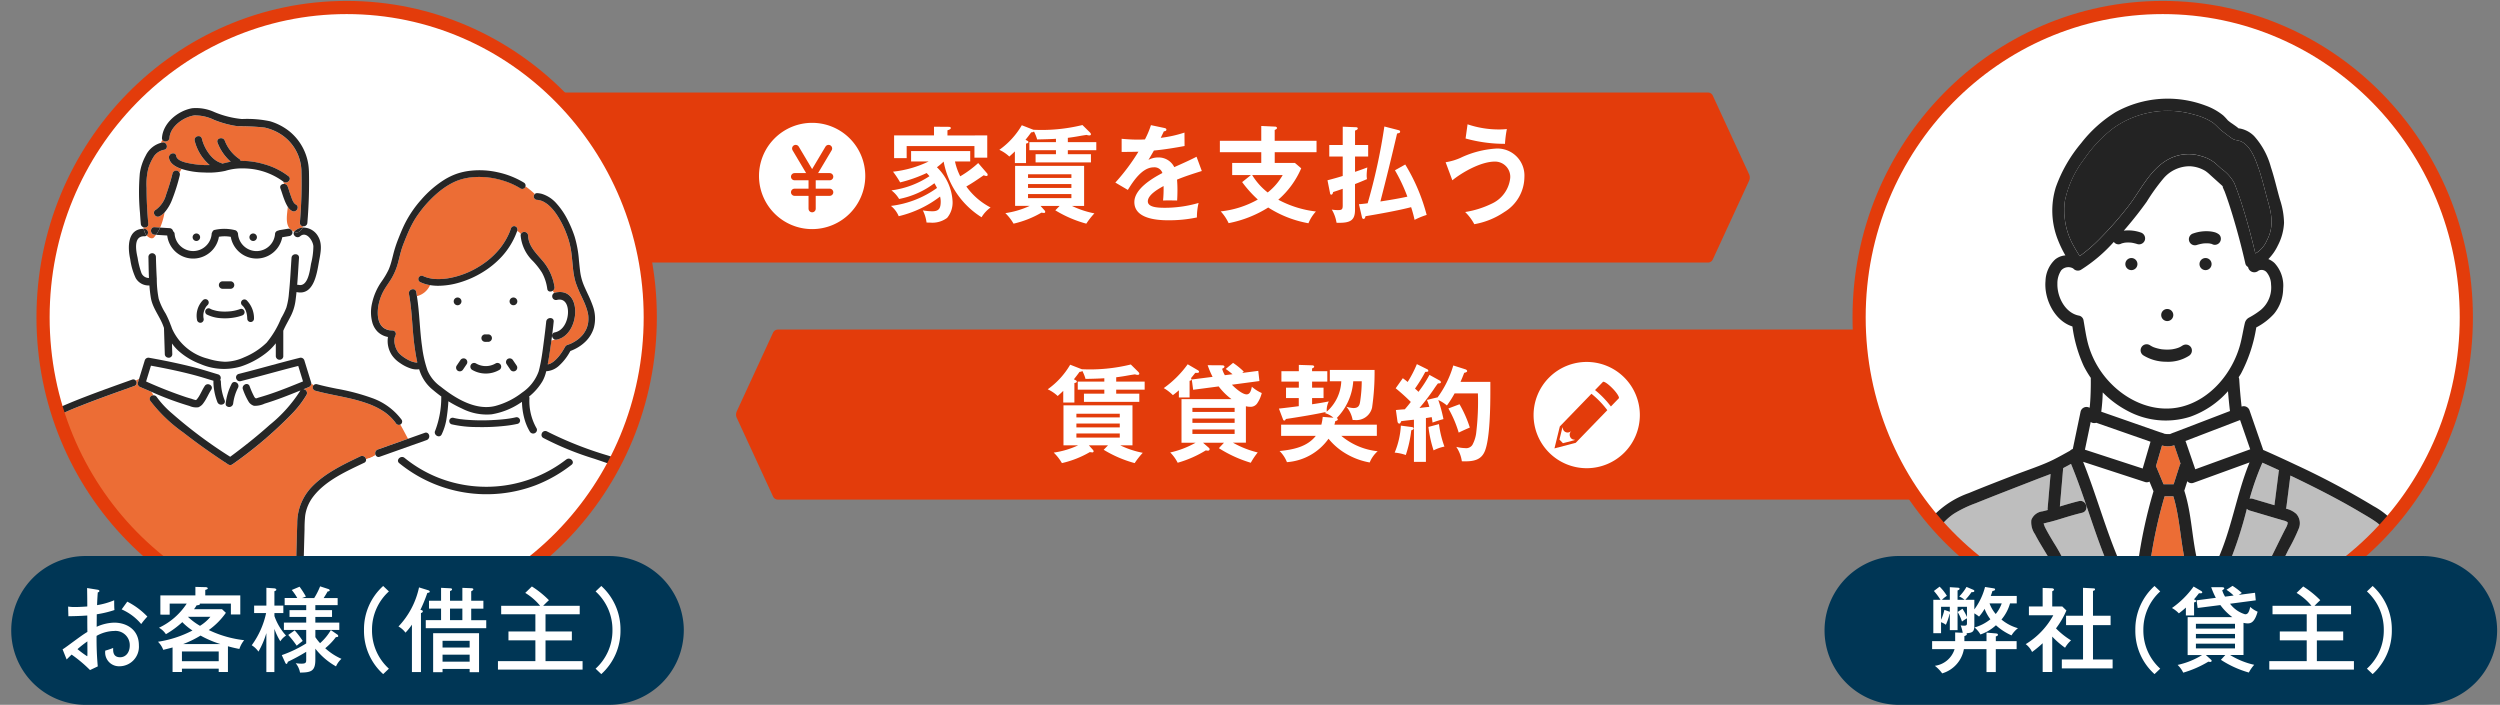
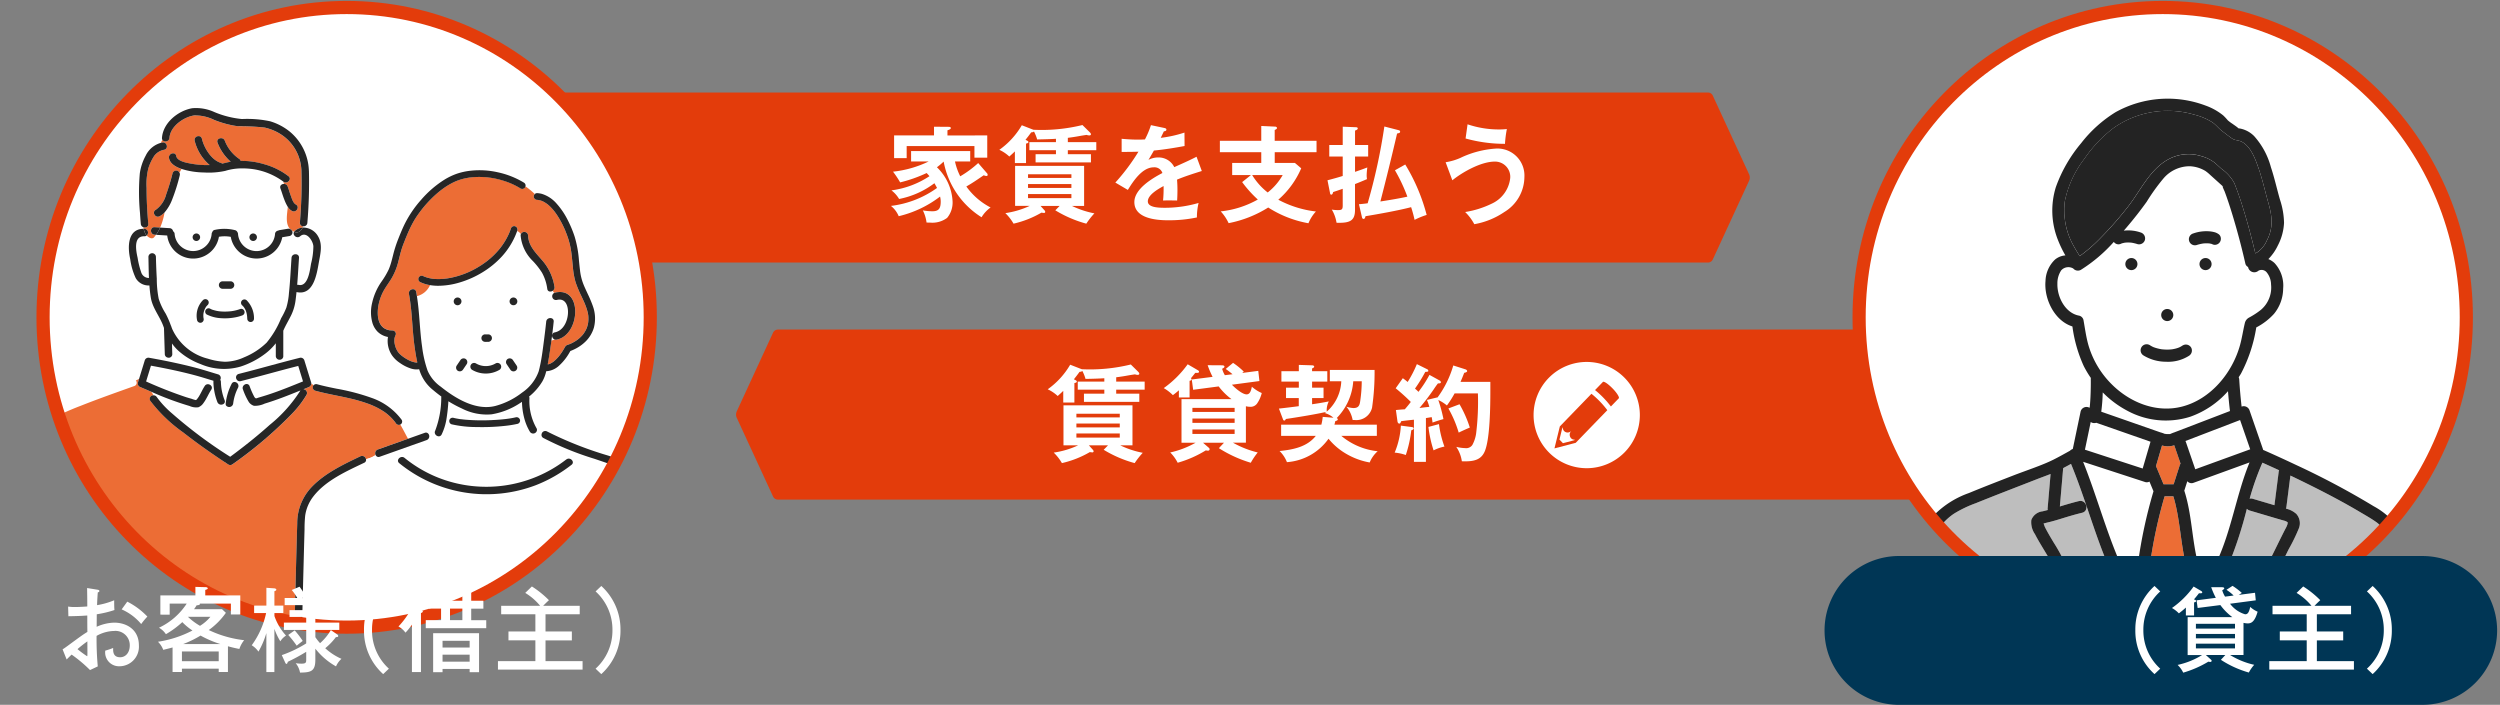
<svg xmlns="http://www.w3.org/2000/svg" width="379.656" height="107.03" viewBox="0 0 379.656 107.03">
  <rect x="0" y="0" width="379.656" height="107.03" fill="#808080" stroke="none" />
  <defs>
    <clipPath id="clip-path">
      <rect id="長方形_36" data-name="長方形 36" width="379.656" height="107.03" fill="none" />
    </clipPath>
    <clipPath id="clip-path-2">
      <path id="パス_373" data-name="パス 373" d="M5.743,48.05c0,25.985,20.642,47.05,46.106,47.05S97.955,74.035,97.955,48.05,77.313,1,51.849,1,5.743,22.065,5.743,48.05" transform="translate(-5.743 -1)" fill="none" />
    </clipPath>
    <clipPath id="clip-path-3">
      <path id="パス_410" data-name="パス 410" d="M245.463,48.05c0,25.985,20.643,47.05,46.106,47.05s46.107-21.065,46.107-47.05S317.034,1,291.569,1s-46.106,21.065-46.106,47.05" transform="translate(-245.463 -1)" fill="none" />
    </clipPath>
  </defs>
  <g id="グループ_234" data-name="グループ 234" transform="translate(-713.172 -1643)">
    <g id="グループ_46" data-name="グループ 46" transform="translate(713.172 1643)">
      <g id="グループ_45" data-name="グループ 45" clip-path="url(#clip-path)">
        <path id="パス_287" data-name="パス 287" d="M251.365,38.161H58.91c-.474,0-.857-.52-.857-1.161V13.5c0-.641.384-1.161.857-1.161H251.365a.839.839,0,0,1,.728.545l5.478,11.878a1.177,1.177,0,0,1,0,.976l-5.478,11.877a.839.839,0,0,1-.728.547" transform="translate(8.052 1.711)" fill="#e33c0b" />
        <path id="パス_288" data-name="パス 288" d="M104.476,43.953H278.421c.474,0,.857.52.857,1.161v23.5c0,.641-.384,1.161-.857,1.161H104.476a.84.84,0,0,1-.728-.545L98.27,57.352a1.177,1.177,0,0,1,0-.976L103.748,44.5a.839.839,0,0,1,.728-.547" transform="translate(13.615 6.096)" fill="#e33c0b" />
        <path id="パス_289" data-name="パス 289" d="M152.346,48.608l1.1,1.085c.129.129.191.224.191.319,0,.128-.128.175-.239.175a1.2,1.2,0,0,1-.414-.08c-.335.048-.671.1-1.005.159-.59.113-1.323.223-1.85.287v.654h4.323v1.229h-4.323v.607h3.509v1.243h-8.406V53.043h3.094v-.607h-4.034V51.208h4.034V50.7c-.7.048-1.8.08-2.855.1a6.408,6.408,0,0,0-.478-1.2.761.761,0,0,1-.432.128c-.27.383-.558.75-.86,1.133.383.175.445.239.445.335,0,.128-.11.175-.366.239v2.95h-1.691v-1.77c-.239.239-.559.526-.846.781a5.71,5.71,0,0,0-1.516-1.02,11.943,11.943,0,0,0,3.414-3.734l1.675.655a.168.168,0,0,1,.08.032,25.956,25.956,0,0,0,7.448-.719m1.818,13.414a11.862,11.862,0,0,0-1.228,1.563,18.047,18.047,0,0,1-4.706-2.025l.655-.671h-2.9l.573.639a.447.447,0,0,1,.143.271.176.176,0,0,1-.191.159,3.357,3.357,0,0,1-.381-.048,14.988,14.988,0,0,1-4.243,1.674,7.086,7.086,0,0,0-1.245-1.594,13.23,13.23,0,0,0,3.7-1.1h-2.217V54.813H152.6V60.89h-1.85a13.581,13.581,0,0,0,3.413,1.132m-3.492-5.933h-6.587v.558h6.587Zm-6.587,2.074h6.587v-.59h-6.587Zm0,1.547h6.587v-.623h-6.587Z" transform="translate(19.38 6.742)" fill="#fff" />
        <path id="パス_290" data-name="パス 290" d="M159.427,50.9c0,.113-.112.176-.3.224v2.52H157.5V52.561c-.287.255-.59.5-.909.734a6.6,6.6,0,0,0-1.388-1.069,15.652,15.652,0,0,0,3.636-3.62l1.5.877c.143.08.222.159.222.255,0,.175-.191.175-.318.175h-.256c-.223.287-.478.606-.67.83a.156.156,0,0,1,.112.158m.239,1.579-.207-1.562,3.159-.4a14.015,14.015,0,0,1-.749-1.77l2.152.015c.128,0,.4.016.4.208,0,.143-.224.255-.352.318a3.716,3.716,0,0,0,.414.974l1.165-.143a12.752,12.752,0,0,0-1.036-.8l1.116-.926a10.929,10.929,0,0,1,1.627,1.324l-.239.207,2.439-.319.176,1.547-4.179.558c.446.462,1.563,1.467,2.233,1.467.542,0,.686-.637.8-1.164a5.474,5.474,0,0,0,1.5.958,4.69,4.69,0,0,1-.733,1.626,1.2,1.2,0,0,1-1.069.463,2.524,2.524,0,0,1-.606-.081v5.535h-1.962A14.6,14.6,0,0,0,169.476,62a10.357,10.357,0,0,0-1.053,1.563,19.286,19.286,0,0,1-4.849-2.217l.781-.829h-3.19l.861.75a.325.325,0,0,1,.143.254.233.233,0,0,1-.254.208,1.627,1.627,0,0,1-.32-.048,17.028,17.028,0,0,1-4.275,1.881A6.152,6.152,0,0,0,156.188,62a13.99,13.99,0,0,0,3.86-1.483H157.9V53.9h7.593a9.65,9.65,0,0,1-1.946-1.93Zm6.3,2.743h-6.412v.623h6.412Zm-6.412,2.282h6.412v-.655h-6.412Zm0,1.675h6.412v-.671h-6.412Z" transform="translate(21.526 6.713)" fill="#fff" />
        <path id="パス_291" data-name="パス 291" d="M179.5,56.942c0,.128-.143.191-.383.271a4.941,4.941,0,0,1-.128.526h6.444v1.707h-5.392a10.24,10.24,0,0,0,5.518,2.329,4.6,4.6,0,0,0-1.212,1.707,10.793,10.793,0,0,1-3.637-1.355,9.819,9.819,0,0,1-2.614-2.25,8.492,8.492,0,0,1-6.318,3.557,4.788,4.788,0,0,0-1.117-1.69c2.027-.208,4.164-.606,5.5-2.3h-5.264V57.739h6.109a7.5,7.5,0,0,0,.208-1.18l1.627.128a3.408,3.408,0,0,0-1.34-.717,1.52,1.52,0,0,0,.271-.177c-1.42.336-4.291.814-6.157,1.085-.048.112-.112.239-.239.239s-.175-.11-.223-.255l-.591-1.562c.91-.1,2.075-.239,3.015-.368V53.7H171.64V52.126h1.946V51.2h-2.647V49.621h2.647v-.957l2.01.064c.128,0,.319.048.319.191,0,.128-.112.191-.319.287v.414h2.313V51.2H175.6v.926h1.739V53.7H175.6v.942c.877-.128,1.658-.255,2.536-.432a2.968,2.968,0,0,0-.319,1.34.919.919,0,0,0,.016.208,6.486,6.486,0,0,0,2.2-4.611h-1.738V49.429h6.793a37.085,37.085,0,0,1-.383,5.742,2.454,2.454,0,0,1-2.632,1.866,2.033,2.033,0,0,1-.319-.016,4.314,4.314,0,0,0-.942-2.009,4.363,4.363,0,0,0,1.069.206c.877,0,.958-.526,1.053-1.259a20.779,20.779,0,0,0,.206-2.808h-1.291a8.842,8.842,0,0,1-2.505,5.583c.081.048.161.112.161.207" transform="translate(23.658 6.75)" fill="#fff" />
        <path id="パス_292" data-name="パス 292" d="M186,62a12.4,12.4,0,0,0,.941-4.1l1.707.224c.1.016.239.08.239.191,0,.159-.128.207-.367.3a17.938,17.938,0,0,1-.83,3.749A6.809,6.809,0,0,0,186,62m5.295-11.8,1.532.846a.332.332,0,0,1,.191.27c0,.161-.207.176-.446.176-.159.191-.462.622-.671.942a34.3,34.3,0,0,1-2.137,2.791c.478-.065,1.005-.128,1.5-.175a7.411,7.411,0,0,0-.367-1.053l1.579-.383.016.032a15.331,15.331,0,0,0,2.408-4.882l1.85.591c.143.048.255.143.255.271s-.239.223-.446.255c-.175.463-.367.942-.559,1.372h4.53v1.387c0,2.249-.048,7.066-.8,9.045-.542,1.435-1.722,1.642-3.1,1.642a4.008,4.008,0,0,1-.429-.016,5.182,5.182,0,0,0-.846-2.185,6.479,6.479,0,0,0,1.356.191,1.129,1.129,0,0,0,1.084-.477,5.181,5.181,0,0,0,.606-2.011,39.255,39.255,0,0,0,.24-5.821h-3.541a15.372,15.372,0,0,1-1.165,1.833,5.858,5.858,0,0,0-1.307-.829,23,23,0,0,1,.781,2.9,16.111,16.111,0,0,0-1.659.526c-.032-.287-.08-.589-.128-.828l-.877.143V63.4h-1.819V57c-.639.065-1.323.143-1.929.224-.129.3-.161.367-.3.367-.159,0-.255-.191-.271-.335l-.239-1.723c.462-.048.862-.08,1.355-.113.319-.367.623-.733.91-1.116a29.92,29.92,0,0,0-2.3-2.074l1.085-1.532c.287.208.494.367.734.575a17.472,17.472,0,0,0,1.4-2.712l1.548.766a.292.292,0,0,1,.191.287c0,.08-.128.112-.462.128a22.881,22.881,0,0,1-1.563,2.536,5.1,5.1,0,0,1,.526.494,18.245,18.245,0,0,0,1.675-2.584m.622,11.469a18.2,18.2,0,0,1-.781-3.557l1.6-.43a15.686,15.686,0,0,0,.829,3.413,6.289,6.289,0,0,0-1.643.575m5.5-3.462c-.574.239-1.149.5-1.69.765a17.4,17.4,0,0,0-1.563-3.669l1.69-.637a17.891,17.891,0,0,1,1.563,3.54" transform="translate(25.798 6.736)" fill="#fff" />
        <path id="パス_293" data-name="パス 293" d="M129.344,24.428a15.872,15.872,0,0,0,2.727-2.011l1.324,1.532a.35.35,0,0,1,.112.271c0,.128-.1.161-.191.161a1,1,0,0,1-.4-.113c-1.116.766-1.849,1.261-2.647,1.707a10.416,10.416,0,0,0,3.685,3.191,4.881,4.881,0,0,0-1.372,1.484,12.724,12.724,0,0,1-5.757-8.455,11.118,11.118,0,0,1-1.021.862,7.746,7.746,0,0,1,2.376,5.183,3.638,3.638,0,0,1-.829,2.505,3.751,3.751,0,0,1-2.6.716c-.174,0-.35,0-.526-.015a5.679,5.679,0,0,0-.558-1.836,8.819,8.819,0,0,0,1.452.129c.957,0,1.261-.414,1.261-1.484a3.012,3.012,0,0,0-.1-.749A16.589,16.589,0,0,1,120,30.488a3.943,3.943,0,0,0-1.18-1.562,15.048,15.048,0,0,0,7-2.728c-.161-.3-.272-.51-.4-.717a13.043,13.043,0,0,1-5.36,2.392,4.523,4.523,0,0,0-1.164-1.307,13.667,13.667,0,0,0,5.774-2.154c-.065-.079-.271-.319-.43-.478a21.239,21.239,0,0,1-4.02,1.42,14.475,14.475,0,0,0-1.084-1.627,16.448,16.448,0,0,0,5.407-1.547H121.88V20.6h8.979v1.579h-2.313a9.267,9.267,0,0,0,.8,2.25m4.1-6.206V21.6H131.5V19.834H121.209v1.834H119.3V18.222h6.061V16.9l2.169.017c.191,0,.384.016.384.191,0,.159-.256.255-.511.335v.781Z" transform="translate(16.48 2.344)" fill="#fff" />
        <path id="パス_294" data-name="パス 294" d="M145.895,16.674l1.1,1.085c.128.128.191.223.191.319,0,.128-.128.175-.239.175a1.2,1.2,0,0,1-.414-.08c-.335.048-.671.1-1.005.159-.591.112-1.323.223-1.85.287v.654H148V20.5h-4.323v.606h3.509v1.245h-8.406V21.108h3.094V20.5h-4.034V19.274h4.034v-.51c-.7.048-1.8.08-2.855.1a6.455,6.455,0,0,0-.478-1.2.754.754,0,0,1-.432.126c-.27.384-.558.75-.861,1.133.383.175.446.239.446.336,0,.126-.112.174-.366.239v2.95h-1.692V20.678c-.239.239-.558.526-.845.782a5.732,5.732,0,0,0-1.516-1.021,11.94,11.94,0,0,0,3.414-3.733l1.675.655a.178.178,0,0,1,.08.031,25.915,25.915,0,0,0,7.448-.717m1.818,13.415a11.789,11.789,0,0,0-1.228,1.563,18.132,18.132,0,0,1-4.706-2.026l.655-.67h-2.9l.574.637a.453.453,0,0,1,.143.271.176.176,0,0,1-.191.161,3.164,3.164,0,0,1-.383-.048,15.038,15.038,0,0,1-4.242,1.675,7.123,7.123,0,0,0-1.245-1.6,13.162,13.162,0,0,0,3.7-1.1h-2.217V22.879h10.479v6.078H144.3a13.658,13.658,0,0,0,3.413,1.132m-3.492-5.934h-6.587v.558h6.587Zm-6.589,2.074h6.587v-.591h-6.587Zm0,1.547h6.587v-.622h-6.587Z" transform="translate(18.486 2.313)" fill="#fff" />
        <path id="パス_295" data-name="パス 295" d="M154.143,16.688l2.042.43c.143.032.319.08.319.256,0,.1-.08.238-.384.254-.143.3-.335.7-.478.99a18.388,18.388,0,0,0,3.605-.8l.016,2.042c-1.468.27-3.095.542-4.657.685-.287.51-.558.972-.829,1.42a3.116,3.116,0,0,1,1.514-.368,2.641,2.641,0,0,1,2.408,1.468c1.149-.51,2.441-1.085,3.382-1.579l.8,2.169c-1.275.4-2.584.814-3.765,1.31.048.525.065,1.068.065,1.594s-.017,1.053-.048,1.579c-.479-.016-1.069-.016-1.356-.016-.255,0-.526,0-.781.016a18.473,18.473,0,0,0,.079-2.2c-.781.43-2.391,1.323-2.391,2.329,0,.972,1.77.972,2.7.972a18.386,18.386,0,0,0,5.008-.733,9.33,9.33,0,0,0-.255,2.2,20.413,20.413,0,0,1-4.4.43c-1.819,0-5.1-.288-5.1-2.759,0-1.994,2.7-3.605,4.259-4.418a1.256,1.256,0,0,0-1.323-.862c-1.739,0-3.11,2.105-3.924,3.43l-1.9-1.117a30.725,30.725,0,0,0,3.509-4.689c-.478.016-1.229.032-1.787.032h-.765V18.762c.845.08,1.707.128,2.568.128.319,0,.7-.016.972-.032a13.473,13.473,0,0,0,.91-2.169" transform="translate(20.629 2.315)" fill="#fff" />
        <path id="パス_296" data-name="パス 296" d="M177.368,19.049v1.739h-6.349v1.627h3.063l.958.813A13.228,13.228,0,0,1,171.561,28a15.989,15.989,0,0,0,5.711,1.787,5.934,5.934,0,0,0-1.133,1.787,16.743,16.743,0,0,1-6.109-2.392,17.521,17.521,0,0,1-6.013,2.376,7,7,0,0,0-1.2-1.787,14.584,14.584,0,0,0,5.632-1.8,17.792,17.792,0,0,1-2.378-2.647l1.339-1.069h-2.854V22.415h4.418V20.788h-6.286V19.049h6.286V16.8l2.152.1c.048,0,.239.08.239.206,0,.145-.222.256-.351.3v1.642ZM169.95,26.9a9.091,9.091,0,0,0,2.281-2.649H167.59A9.85,9.85,0,0,0,169.95,26.9" transform="translate(22.565 2.33)" fill="#fff" />
        <path id="パス_297" data-name="パス 297" d="M179.356,16.9l1.994.08c.113,0,.287.032.287.175,0,.191-.271.287-.414.335v2.185h1.994v1.755h-1.994v2.329c.654-.223,1.245-.43,1.866-.67a10.348,10.348,0,0,0-.1,1.2,3.486,3.486,0,0,0,.049.574c-.59.254-1.165.494-1.819.749v3.924c0,1.643-.781,1.962-2.488,1.962a2.245,2.245,0,0,1-.319-.016,5.562,5.562,0,0,0-.719-1.994,5.88,5.88,0,0,0,.926.08c.59,0,.733-.1.733-.7V26.33c-.494.174-.957.335-1.451.493-.033.143-.1.4-.287.4-.143,0-.176-.161-.191-.256l-.384-1.929c.8-.208,1.547-.414,2.313-.654V21.433h-2.042V19.678h2.042Zm7.928,6.619,1.563-.878A28.484,28.484,0,0,1,192.1,30.3a11.471,11.471,0,0,0-1.834.749,19.07,19.07,0,0,0-.526-1.929c-1.787.478-5.041,1.068-6.922,1.371-.08.3-.143.414-.3.414-.143,0-.207-.11-.239-.239l-.463-1.994c.447-.032.893-.08,1.324-.143a87.286,87.286,0,0,0,2.536-11.659l2.107.542c.191.048.287.1.287.239,0,.191-.161.223-.463.287q-1.2,5.169-2.536,10.32c1.42-.223,2.791-.446,4.1-.733a25.562,25.562,0,0,0-1.882-4" transform="translate(24.556 2.34)" fill="#fff" />
        <path id="パス_298" data-name="パス 298" d="M195.171,21.616A14.684,14.684,0,0,1,200.5,20.26a4.1,4.1,0,0,1,4.259,4.338,6.263,6.263,0,0,1-3.046,5.3,11.633,11.633,0,0,1-4.563,1.85,7.476,7.476,0,0,0-1.388-1.85,14.186,14.186,0,0,0,4.021-1.261,4.843,4.843,0,0,0,2.823-3.907,2.309,2.309,0,0,0-2.346-2.489c-2.056,0-4.863,1.563-6.444,2.84l-1.02-2.743a8.839,8.839,0,0,0,2.378-.719m5.821-4.259a10.616,10.616,0,0,0,1.1-.064,17.34,17.34,0,0,0-.287,2.249,22.275,22.275,0,0,1-5.982-.813l.3-2.154a14.772,14.772,0,0,0,4.865.782" transform="translate(26.74 2.299)" fill="#fff" />
        <path id="パス_299" data-name="パス 299" d="M220.664,56.34a8.069,8.069,0,1,1-8.07-8.07,8.07,8.07,0,0,1,8.07,8.07" transform="translate(28.367 6.695)" fill="#fff" />
        <path id="パス_300" data-name="パス 300" d="M215.377,51.921c-.666-.689-1.322-1.127-1.464-.979a.06.06,0,0,0-.013.016l-1.048,1.083-.131.134h0a14.4,14.4,0,0,1,2.41,2.491l1.181-1.221.016-.013c.142-.148-.282-.826-.949-1.514" transform="translate(29.504 7.062)" fill="#e33c0b" />
        <path id="パス_301" data-name="パス 301" d="M212.926,52.517l-4.8,4.958-.816,3.335,3.226-.845,4.8-4.958a13.92,13.92,0,0,0-2.409-2.49m-3.076,5.657a.8.8,0,0,0-.015,1.1.7.7,0,0,0,.233.158h0a.682.682,0,0,0,.124.039l.015,0a.6.6,0,0,0,.128.013h.032a.246.246,0,0,1,.04,0l-.083.085-1.725.452-.532-.55.437-1.782.068-.071a.767.767,0,0,0,.21.563.734.734,0,0,0,.967.067.932.932,0,0,0,.1-.081" transform="translate(28.754 7.284)" fill="#e33c0b" />
-         <path id="パス_302" data-name="パス 302" d="M117.362,24.452a8.069,8.069,0,1,1-8.07-8.07,8.07,8.07,0,0,1,8.07,8.07" transform="translate(14.04 2.272)" fill="#fff" />
        <path id="パス_303" data-name="パス 303" d="M111.109,19.8l-2.5,4.2-2.495-4.2" transform="translate(14.719 2.746)" fill="none" stroke="#e33c0b" stroke-linecap="round" stroke-linejoin="round" stroke-width="1.091" />
        <line id="線_13" data-name="線 13" y2="4.951" transform="translate(123.332 26.746)" fill="none" stroke="#e33c0b" stroke-linecap="round" stroke-linejoin="round" stroke-width="1.091" />
        <line id="線_14" data-name="線 14" x2="5.337" transform="translate(120.664 26.832)" fill="none" stroke="#e33c0b" stroke-linecap="round" stroke-linejoin="round" stroke-width="1.091" />
        <line id="線_15" data-name="線 15" x2="5.337" transform="translate(120.664 29.196)" fill="none" stroke="#e33c0b" stroke-linecap="round" stroke-linejoin="round" stroke-width="1.091" />
        <path id="パス_304" data-name="パス 304" d="M97.955,48.05c0,25.985-20.642,47.05-46.106,47.05S5.742,74.035,5.742,48.05,26.384,1,51.849,1,97.955,22.065,97.955,48.05" transform="translate(0.796 0.139)" fill="#fff" />
      </g>
    </g>
    <g id="グループ_48" data-name="グループ 48" transform="translate(719.711 1644.139)">
      <g id="グループ_47" data-name="グループ 47" clip-path="url(#clip-path-2)">
        <path id="パス_305" data-name="パス 305" d="M71.779,26.666h.015l-.025,0h.01" transform="translate(3.415 2.56)" fill="#b49668" />
        <path id="パス_306" data-name="パス 306" d="M50.6,43a.153.153,0,0,0,.019.041A.385.385,0,0,1,50.6,43" transform="translate(0.479 4.825)" fill="#b49668" />
        <path id="パス_307" data-name="パス 307" d="M27.131,41.846v0" transform="translate(-2.777 4.665)" fill="#b49668" />
        <path id="パス_308" data-name="パス 308" d="M27.132,42.342v0" transform="translate(-2.776 4.734)" fill="#b49668" />
        <path id="パス_309" data-name="パス 309" d="M71.752,26.664h0" transform="translate(3.412 2.56)" fill="#b49668" />
        <path id="パス_310" data-name="パス 310" d="M77.107,45.229h0l0,0" transform="translate(4.154 5.135)" fill="#b49668" />
-         <path id="パス_311" data-name="パス 311" d="M77.092,45.245l.018-.015a.221.221,0,0,0-.058.036s.017,0,.04-.022" transform="translate(4.147 5.135)" fill="#b49668" />
        <path id="パス_312" data-name="パス 312" d="M74.621,47.4l0,.006,0,0,.007-.01" transform="translate(3.809 5.435)" fill="#b49668" />
        <path id="パス_313" data-name="パス 313" d="M74.623,47.4l.011-.017-.014.021,0,0" transform="translate(3.81 5.433)" fill="#b49668" />
        <path id="パス_314" data-name="パス 314" d="M40.6,51.947l.031-.091-.154.061a.646.646,0,0,1,.123.03" transform="translate(-0.925 6.054)" fill="#b49668" />
        <path id="パス_315" data-name="パス 315" d="M35.877,54.864a1.5,1.5,0,0,1-.785-.565,9.9,9.9,0,0,1-.881-1.88c-.32-.656.66-1.232.982-.574a11.893,11.893,0,0,0,.737,1.676c.233.336.288.2.667.087q.746-.214,1.485-.455c1.774-.583,3.5-1.292,5.232-2q-.36-1.173-.723-2.349c-2.92.74-5.815,1.573-8.736,2.31a.537.537,0,0,1-.627-.276c-.082.134-.167.269-.254.4a.6.6,0,0,1,.482.857,7.182,7.182,0,0,0-.741,2.4.611.611,0,0,1-1.089.3,2.013,2.013,0,0,1-.487-.171.617.617,0,0,1-.828-.33,8.991,8.991,0,0,1-.606-3.076.582.582,0,0,1,.019-.165c-.963-.29-1.92-.594-2.892-.854-2.181-.581-4.393-1.035-6.612-1.442q-.367,1.2-.737,2.4a64.71,64.71,0,0,0,6.081,2.386q.41.128.823.243a3.984,3.984,0,0,0,.673.2c-.013-.017.11-.08.151-.14.084-.124.181-.241.262-.369.335-.533.573-1.123.921-1.645.4-.608,1.388-.038.982.574-.428.645-.7,1.379-1.166,2a1.723,1.723,0,0,1-.794.667,2.463,2.463,0,0,1-1.331-.194,46.257,46.257,0,0,1-5.809-2.157c.114.179.227.356.342.532a.555.555,0,0,1,.484.257,14.359,14.359,0,0,0,2.353,2.517,69.351,69.351,0,0,0,8.8,6.558q.418-.306.831-.617c1.781-1.341,3.519-2.744,5.18-4.233a21.291,21.291,0,0,0,4.607-5.13.676.676,0,0,1,.061-.089c-1.788.723-3.581,1.435-5.428,1.995a3.469,3.469,0,0,1-1.628.337" transform="translate(-3.837 5.626)" fill="#fff" />
        <path id="パス_316" data-name="パス 316" d="M60.669,57.48a.528.528,0,0,1-.666-.2c-.041-.058-.081-.115-.123-.171-.018-.026-.038-.051-.057-.076h0c-.075-.092-.149-.186-.228-.276a7.4,7.4,0,0,0-.517-.535c-.09-.084-.182-.166-.276-.246-.047-.04-.095-.079-.142-.118-.03-.024-.173-.142-.071-.057A5.614,5.614,0,0,0,58,55.383a10.5,10.5,0,0,0-1.163-.642c-.1-.049-.206-.1-.31-.142l-.14-.06,0,0-.068-.027q-.311-.128-.627-.243a24.221,24.221,0,0,0-2.675-.769c-1.75-.411-3.531-.695-5.265-1.172a.522.522,0,0,1-.358-.63.438.438,0,0,1,.11-.2c-.113-.084-.225-.171-.34-.256a.615.615,0,0,1-.421.551l-.616.249c-.009.031-.019.061-.031.091a.565.565,0,0,1,.34.82,15.271,15.271,0,0,1-2.309,2.972,61.987,61.987,0,0,1-8.987,7.612.556.556,0,0,1-.574,0c-.412-.264-.82-.536-1.226-.808-1.923-1.291-3.811-2.637-5.635-4.064a22.707,22.707,0,0,1-5-4.806.54.54,0,0,1,.5-.83q-.171-.265-.342-.533c-.591-.254-1.182-.509-1.774-.76a.573.573,0,0,1-.261-.642c.057-.187.115-.372.172-.559-.17.076-.336.159-.5.247a.5.5,0,0,1,.118.207.525.525,0,0,1-.358.63l-1.617.578c-2.164.775-4.327,1.554-6.462,2.4A44.012,44.012,0,0,0,6.915,57c-.343.192-.682.394-1.012.608q-.227.147-.449.3c-.073.052-.145.1-.216.158l-.06.047-.056.043A10.362,10.362,0,0,0,3.794,59.5c-.17.194-.331.393-.492.594l-.088.114c-.034.047-.068.092-.1.139-.066.092-.13.187-.191.282a5.56,5.56,0,0,0-.318.553c-.023.047-.044.093-.066.14,0,.01-.009.022-.015.032a1.113,1.113,0,0,1-.1.269,5.307,5.307,0,0,0-.156.565c-.022.1-.04.2-.057.3-.008.05-.016.1-.023.153l-.007.054c-.06.506-.081,1.016-.1,1.524C2.03,65.834,2,67.45,1.907,69.064c-.142,2.386-.3,4.769-.437,7.154Q1.3,79.307,1.152,82.4q-.1,2.154-.19,4.309-.029.711-.056,1.422H7.448A.526.526,0,0,1,7.425,88q-.118-2.577-.195-5.156c-.076-2.6-.117-5.19-.172-7.785C7,72.182,6.909,69.3,6.778,66.43a.512.512,0,1,1,1.024,0Q7.92,69.007,8,71.586c.076,2.594.117,5.189.173,7.784.06,2.879.148,5.755.28,8.631a.418.418,0,0,1-.015.126H44.618a.584.584,0,0,1-.01-.129q.046-1.869.093-3.737c.1-3.926.191-7.854.314-11.779a7.971,7.971,0,0,1,2.228-5.573c2.018-2.084,4.787-3.388,7.365-4.624a.609.609,0,0,1,.852.434,4.244,4.244,0,0,0,1.455-.623.6.6,0,0,1,.326-.84l4.6-1.636c-.4-.707-.75-1.443-1.174-2.14" transform="translate(-6.414 5.87)" fill="#ec6d35" />
        <path id="パス_317" data-name="パス 317" d="M42.885,31.69a69.712,69.712,0,0,0,.23-7.981,6.826,6.826,0,0,0-2.764-5.2,7.665,7.665,0,0,0-2.824-1.267,34.348,34.348,0,0,0-4.067-.2,15.22,15.22,0,0,1-3.594-.963,6.581,6.581,0,0,0-3.029-.679c-1.607.247-3.635,1.656-3.755,3.407a.6.6,0,0,1-1.075.3c-.084.151-.159.305-.23.461.068-.019.137-.038.207-.055.713-.17,1.013.927.3,1.1a2.4,2.4,0,0,0-1.544.968,7.493,7.493,0,0,0-.863,1.845,9.861,9.861,0,0,0-.27,3.015c0,1.811.1,3.627.257,5.43.042.469-.412.633-.76.5.015.08.032.159.052.239.038,0,.074,0,.113,0a.587.587,0,0,1,.356,1.025c.363.376.912.649,1.207.158.072-.087.141-.174.206-.264l-.214-.014c-.728-.046-.731-1.183,0-1.138l.845.054a10.044,10.044,0,0,0,.671-2.307,2.856,2.856,0,0,1-.76.586c-.649.337-1.224-.645-.574-.983A4.147,4.147,0,0,0,22.582,27.4c.278-.729.5-1.476.706-2.227a2.2,2.2,0,0,1-.29.088,2.2,2.2,0,0,0,.29-.088q.135-.489.264-.979a.575.575,0,0,1,1.05-.114,4.125,4.125,0,0,0,.311-.552l-.027-.009c-.774-.272-1.717-.747-1.869-1.649-.121-.717.976-1.023,1.1-.3.134.8,1.606,1.038,2.284,1.164a13.9,13.9,0,0,0,2.794.21,7.084,7.084,0,0,1-2.28-3.691c-.17-.713.928-1.015,1.1-.3.328,1.381,1.419,3.2,2.859,3.655a.6.6,0,0,1,.214.117c.434-.1.863-.213,1.3-.294a7.256,7.256,0,0,1-2-2.887c-.266-.683.835-.977,1.1-.3a5.913,5.913,0,0,0,2.2,2.772.573.573,0,0,1,.225.295,11.629,11.629,0,0,1,3.519.492A10.721,10.721,0,0,1,41.17,24.64c.56.468-.239,1.264-.8.808.036.118.077.236.122.352a.579.579,0,0,1,.54.383c.172.453.3.923.465,1.377.153.409.358,1.147.774,1.365.65.339.074,1.321-.574.982a1.762,1.762,0,0,1-.639-.614c-.124,1.223-.387,2.55.33,3.341a.526.526,0,0,1,.312.265,2.093,2.093,0,0,0,.31.167.59.59,0,0,1,.11-.126,2.036,2.036,0,0,1,1.191-.515c.028-.06.055-.124.08-.189a.51.51,0,0,1-.509-.547" transform="translate(-3.889 0.993)" fill="#ec6d35" />
        <path id="パス_318" data-name="パス 318" d="M82.35,44.7c0-.017-.016-.126-.015-.125,0-.027-.008-.056-.013-.084-.015-.087-.032-.173-.051-.258-.039-.175-.085-.348-.138-.519s-.114-.347-.178-.519c-.033-.087-.066-.173-.1-.258l-.052-.13-.01-.026-.01-.024c-.15-.347-.309-.691-.469-1.034a18.492,18.492,0,0,1-.889-2.115,11.769,11.769,0,0,1-.417-2.345c-.044-.4-.082-.805-.123-1.208q-.032-.328-.071-.655c-.025-.215-.039-.313-.06-.463a11.7,11.7,0,0,0-.467-2.012q-.121-.367-.26-.731c-.05-.129-.1-.256-.153-.384l-.041-.1h0l0-.008-.085-.2a15.425,15.425,0,0,0-.812-1.587c-.158-.268-.327-.531-.507-.785-.042-.06-.085-.121-.13-.18-.022-.03-.043-.059-.066-.089l-.007-.01h0c-.089-.114-.18-.225-.276-.335a6.593,6.593,0,0,0-.586-.6c-.058-.054-.118-.1-.179-.154-.016-.013-.059-.06-.079-.063.06.046.068.052.025.019l-.026-.019c-.1-.072-.195-.139-.3-.2a3.715,3.715,0,0,0-.361-.2l-.085-.04c-.046-.017-.091-.035-.137-.051a3.15,3.15,0,0,0-.385-.106l-.087-.016c-.1,0-.071,0-.033,0-.047,0-.093-.011-.14-.014a.523.523,0,0,1-.511-.512.492.492,0,0,1,.161-.369,12.776,12.776,0,0,0-1.41-1.159.554.554,0,0,1-.046.118.517.517,0,0,1-.7.184q-.41-.251-.838-.468-.237-.118-.478-.228l-.122-.054-.072-.031-.175-.071c-.319-.128-.643-.241-.971-.342a13.117,13.117,0,0,0-1.971-.443l-.073-.011h-.013l-.11-.014L67,23.653c-.163-.017-.326-.03-.488-.04q-.494-.029-.99-.019c-.325.007-.649.028-.971.064-.057.006-.113.014-.17.02H64.37l-.019,0-.21.032c-.151.025-.3.055-.454.087a8.845,8.845,0,0,0-.916.249q-.22.073-.437.161l-.046.018-.077.033c-.069.031-.139.061-.207.095a11.111,11.111,0,0,0-1.847,1.116l-.115.087-.068.052c-.071.055-.14.109-.21.165-.132.107-.263.217-.392.328-.277.24-.545.491-.805.748a18.808,18.808,0,0,0-1.484,1.66c-.03.038-.058.075-.088.112l-.019.024-.017.022-.141.188c-.1.136-.2.273-.3.411-.224.318-.435.642-.631.977A18.642,18.642,0,0,0,54.875,32.3l-.052.126c-.019.048-.04.1-.059.142l-.1.239c-.071.175-.141.352-.211.527-.146.37-.294.739-.414,1.118-.23.725-.385,1.472-.588,2.2a9.44,9.44,0,0,1-.935,2.271c-.307.523-.665,1.012-.988,1.525a7.641,7.641,0,0,0-.443.8c-.04.084-.079.169-.116.254l-.014.03c0,.008-.007.018-.013.032l-.058.146c-.04.1-.077.2-.113.306a8.066,8.066,0,0,0-.343,1.415l0,.026c0,.022-.006.042-.008.064-.007.064-.013.128-.018.191-.009.116-.016.233-.019.35a5.727,5.727,0,0,0,.023.684c0,.035.008.069.011.1s.016.1.025.147c.019.106.043.211.072.315a3.042,3.042,0,0,0,.107.327l.007.023.006.011c.025.05.047.1.073.15a2.554,2.554,0,0,0,.17.284c.01.015.022.03.032.046l.032.043-.047-.06c0,.032.075.091.1.115.072.079.148.149.227.22l.017.017c.013.008.025.015.034.022.039.027.079.054.118.077.1.063.208.1.311.162-.138-.077,0,0,.048.015s.12.04.18.056.126.033.19.046a1.555,1.555,0,0,0,.156.036c-.019,0-.028-.01.014-.007s.072.008.107.01c.074.007.148.01.223.013a.518.518,0,0,1,.442.77c-.007.014-.076.138-.034.064s-.009.025-.014.038c-.019.056-.038.113-.052.17a.62.62,0,0,0-.043.215c0-.022,0-.042.008-.063,0,.024-.006.049-.008.074s0,.05-.007.075a2.938,2.938,0,0,0,0,.425c0,.039.008.077.011.115v0c.014.073.025.145.04.217.03.131.065.261.107.387.019.058.04.114.061.171l.024.06.009.019c.057.118.114.235.181.347.032.055.066.108.1.162.014.02.028.041.043.061l.033.043c.017.022.041.049.046.055s.031.035.047.054c.039.041.08.081.121.121.069.066.142.13.217.192a.94.94,0,0,0,.134.109c-.121-.069.041.03.072.052.092.068.187.133.282.2a6.38,6.38,0,0,0,.691.4c.059.03.12.058.18.085l.068.028.027.011c.108.041.216.079.327.112s.236.059.356.082h0l.069.006c.044,0,.09.006.134.006.026,0,.061-.006.1-.009-.194-.83-.322-1.678-.436-2.518-.355-2.617-.347-5.307-.839-7.9-.136-.716.961-1.02,1.1-.3.041.217.077.435.113.652A2.954,2.954,0,0,0,58.32,40.03a5.369,5.369,0,0,1-1.513-.475.518.518,0,0,1-.183-.7.523.523,0,0,1,.7-.183l.132.064a.214.214,0,0,1,.028.013,5.922,5.922,0,0,0,1.187.307l.067.008.163.016c.11.01.221.017.331.022.24.01.481.009.72,0s.5-.032.754-.061l.1-.013L60.987,39c.131-.02.262-.044.393-.069a12.941,12.941,0,0,0,1.614-.426q.413-.138.816-.3l.106-.043.017-.007.178-.077c.136-.06.271-.122.405-.187A14.06,14.06,0,0,0,66.1,37c.258-.167.511-.345.758-.531a1.175,1.175,0,0,0,.1-.073l-.026.025c.015-.014.034-.032.044-.04l.175-.14c.121-.1.239-.2.356-.3a12.054,12.054,0,0,0,1.3-1.328c.052-.064.1-.126.156-.19l.076-.1.007-.008c.093-.128.188-.253.279-.383.182-.261.353-.531.511-.806s.306-.567.44-.861l.058-.131.014-.031c.03-.065.055-.132.081-.2.059-.153.116-.307.169-.463a.524.524,0,0,1,.63-.358.516.516,0,0,1,.358.63c-.013.034-.024.068-.036.1a1.325,1.325,0,0,1,.563.46.58.58,0,0,1,1.1.216c.036,1.536,1.134,2.612,2.078,3.7a7.888,7.888,0,0,1,1.926,4.1.6.6,0,0,1-.262.592,1.832,1.832,0,0,0,.211.331.738.738,0,0,1,.1-.034c4.272-1.078,3.91,6.405.3,7.123a.587.587,0,0,1-.318-.022,1.133,1.133,0,0,1-.5.15q-.05.369-.1.738c-.137.968-.288,1.935-.465,2.9l.055-.011c.049-.011.1-.025.146-.04s.1-.034.143-.051l.071-.033a3.019,3.019,0,0,0,.311-.18c.044-.03.089-.06.132-.092.024-.017.047-.036.071-.052l-.011.008c-.028.022-.1.065,0,0h0a5.241,5.241,0,0,0,.524-.494c.088-.095.172-.191.254-.29.035-.042.068-.084.1-.126.047-.093.041-.061.019-.026l.022-.026a9.555,9.555,0,0,0,.633-.954c.134-.233.215-.485.5-.582.121-.041.241-.08.36-.128l.081-.033-.026.01c-.047.019-.148.058,0,0l.006,0q.1-.043.191-.089c.148-.071.293-.148.435-.23.163-.1.322-.2.476-.309.023-.016.051-.043.081-.067-.007,0,.013-.025.059-.038.014-.011.027-.023.042-.033.075-.063.149-.126.222-.192a4.842,4.842,0,0,0,.481-.51.439.439,0,0,0,.032-.046c.028-.046.018-.027,0,0l-.022.034c.01-.016.024-.032.035-.047.035-.048.069-.1.1-.145.067-.1.132-.2.191-.31s.117-.221.169-.335a.445.445,0,0,1,.035-.087c.024-.061.046-.123.066-.186a4.224,4.224,0,0,0,.117-.427c.013-.057.024-.115.034-.173l.017-.106v-.009a4.818,4.818,0,0,0,.015-.959" transform="translate(0.448 2.133)" fill="#ec6d35" />
        <path id="パス_319" data-name="パス 319" d="M93.968,86.662c0-1.666-.028-3.333-.063-5-.063-3.187-.165-6.374-.331-9.557-.139-2.668-.47-5.292-2.33-7.364-1.734-1.931-4.214-2.606-6.585-3.426-.919-.318-1.848-.632-2.772-.966a5.5,5.5,0,0,1-.548,1.279.443.443,0,0,1-.129.607,21.434,21.434,0,0,1-5.429,3.1,21,21,0,0,1-20.739-3.342c-.4-.325-.118-.816.28-.92-.3-.3-.581-.606-.86-.9l-2.379.846a.479.479,0,0,1-.627-.256A4.269,4.269,0,0,1,50,61.383a.467.467,0,0,1-.278.549c-2.7,1.294-5.844,2.681-7.72,5.116a6.18,6.18,0,0,0-1.234,2.884,18.362,18.362,0,0,0-.1,2.064q-.082,2.868-.155,5.738-.116,4.463-.225,8.927a.576.576,0,0,1-.017.129H93.98a.657.657,0,0,1-.013-.129" transform="translate(-0.954 7.207)" fill="#fff" />
        <path id="パス_320" data-name="パス 320" d="M54.119,61.778a19.606,19.606,0,0,0,5.057,2.981,19.875,19.875,0,0,0,19.5-2.737.634.634,0,0,1,.934.2,5.5,5.5,0,0,0,.547-1.279A31.674,31.674,0,0,1,75.2,58.75a.515.515,0,0,1-.257-.607l-.773-.366a.582.582,0,0,1-1,.036,7.751,7.751,0,0,1-.8-1.841,5.985,5.985,0,0,0-.741-.047.447.447,0,0,1,.02.049.514.514,0,0,1-.356.63,16.679,16.679,0,0,1-2,.318,32.287,32.287,0,0,1-4.2.171,17.3,17.3,0,0,1-3.806-.413.506.506,0,0,1-.368-.476c-.151-.065-.3-.136-.448-.207a8.461,8.461,0,0,1-.711,2.217c-.323.658-1.3.081-.982-.574l.011-.026c-.388.126-.777.264-1.164.4a.608.608,0,0,1-.139,1.06l-4.751,1.69c.278.3.563.606.859.9a.579.579,0,0,1,.525.116" transform="translate(0.775 6.618)" fill="#fff" />
        <path id="パス_321" data-name="パス 321" d="M52.042,44.072l.019,0-.019,0" transform="translate(0.679 4.974)" fill="#b49668" />
        <path id="パス_322" data-name="パス 322" d="M52.072,44.074h0" transform="translate(0.681 4.974)" fill="#b49668" />
        <path id="パス_323" data-name="パス 323" d="M2.329,60.037a.272.272,0,0,1-.015.032c-.035.08.015,0,.015-.032" transform="translate(-6.22 7.188)" fill="#b49668" />
        <path id="パス_324" data-name="パス 324" d="M43.923,51.258a4.153,4.153,0,0,1,.593.373.543.543,0,0,0-.024-.149q-.518-1.681-1.034-3.361a.582.582,0,0,0-.7-.4q-1.339.335-2.671.692a2.7,2.7,0,0,1-.031.453,2.7,2.7,0,0,0,.031-.453c-2.2.585-4.393,1.2-6.6,1.754a.544.544,0,0,0-.325.822c.107-.178.208-.353.3-.529-.088.176-.189.352-.3.529a.535.535,0,0,0,.627.274c2.92-.737,5.815-1.569,8.736-2.309q.36,1.175.723,2.349c-1.73.7-3.458,1.411-5.233,1.994q-.738.243-1.485.457c-.378.108-.433.248-.667-.087a11.982,11.982,0,0,1-.737-1.677c-.32-.657-1.3-.081-.982.575a9.866,9.866,0,0,0,.882,1.88,1.492,1.492,0,0,0,.783.565,3.492,3.492,0,0,0,1.628-.337c1.847-.56,3.64-1.272,5.428-2a.652.652,0,0,0-.06.09A21.32,21.32,0,0,1,38.2,57.9c-1.661,1.488-3.4,2.891-5.18,4.233q-.413.311-.83.616a69.154,69.154,0,0,1-8.8-6.557,14.29,14.29,0,0,1-2.354-2.518.556.556,0,0,0-.484-.256c.407.627.816,1.247,1.192,1.936-.376-.689-.786-1.308-1.192-1.936a.542.542,0,0,0-.5.831,22.728,22.728,0,0,0,5,4.805c1.824,1.428,3.712,2.774,5.635,4.064.407.273.814.544,1.226.808a.553.553,0,0,0,.574,0,62.051,62.051,0,0,0,8.987-7.611,15.271,15.271,0,0,0,2.309-2.972.565.565,0,0,0-.339-.82,1.577,1.577,0,0,1-.55.782,1.577,1.577,0,0,0,.55-.782.69.69,0,0,0-.123-.03l.153-.061c.039-.124.072-.252.1-.378-.031.126-.064.254-.1.378l.616-.251a.614.614,0,0,0,.421-.55,4.153,4.153,0,0,0-.593-.373" transform="translate(-3.772 5.478)" fill="#262626" />
        <path id="パス_325" data-name="パス 325" d="M30.607,54.214a2.088,2.088,0,0,0,.684.57.462.462,0,0,0,.269-.632A8.036,8.036,0,0,1,31,51.38a.555.555,0,0,0-.1-.318.565.565,0,0,0-.328-.828c-1.094-.322-2.177-.676-3.281-.97-1.422-.379-2.858-.7-4.3-1l.054.672-.054-.672q-1.426-.289-2.858-.544a.584.584,0,0,0-.7.4q-.429,1.4-.862,2.8a3.972,3.972,0,0,1,.666-.235,3.972,3.972,0,0,0-.666.235c-.058.186-.115.372-.172.558a.57.57,0,0,0,.261.642c.591.252,1.182.507,1.774.76-.215-.34-.427-.689-.627-1.058.2.369.412.717.627,1.058a46.13,46.13,0,0,0,5.807,2.157,2.457,2.457,0,0,0,1.332.195,1.718,1.718,0,0,0,.794-.668c.467-.622.738-1.356,1.166-2,.407-.611-.578-1.182-.983-.575-.347.524-.585,1.114-.92,1.645-.082.129-.178.246-.262.37-.041.06-.164.123-.153.139a3.9,3.9,0,0,1-.672-.2c-.276-.076-.551-.158-.824-.243a64.812,64.812,0,0,1-6.08-2.386q.369-1.2.737-2.4c2.219.407,4.432.861,6.612,1.442.972.26,1.929.564,2.892.854a.582.582,0,0,0-.019.165,8.974,8.974,0,0,0,.606,3.076.615.615,0,0,0,.828.329,2.088,2.088,0,0,1-.684-.57" transform="translate(-3.991 5.479)" fill="#262626" />
        <path id="パス_326" data-name="パス 326" d="M40.526,30.348a2.036,2.036,0,0,0-1.191.515.56.56,0,0,0-.11.126c.031.014.06.028.093.041.568.171.967-.171,1.208-.682" transform="translate(-1.099 3.071)" fill="#262626" />
        <path id="パス_327" data-name="パス 327" d="M19.623,31.533a.587.587,0,0,0-.355-1.025c-.04,0-.076,0-.114,0a4.087,4.087,0,0,0,.312.84,1.944,1.944,0,0,0,.157.183" transform="translate(-3.883 3.093)" fill="#262626" />
        <path id="パス_328" data-name="パス 328" d="M46,31.836a2.607,2.607,0,0,0-2.416-1.487c-.241.511-.64.853-1.208.682-.033-.013-.063-.027-.093-.041-.309.481.411,1.117.914.678.943-.822,1.947.662,2.008,1.514a10.975,10.975,0,0,1-.352,2.651c-.166.928-.438,3.539-1.886,3.223a.6.6,0,0,0-.22-.008c.113-1.365.183-2.734.278-4.1.051-.731-1.086-.728-1.138,0-.123,1.773-.2,3.552-.388,5.32a10.313,10.313,0,0,1-.4,2.25,11.118,11.118,0,0,1-.794,1.61,14.106,14.106,0,0,1-2.2,3.7,10.728,10.728,0,0,1-3.4,2.218,7.178,7.178,0,0,1-2.914.682,9.9,9.9,0,0,1-2.6-.465,8.122,8.122,0,0,1-5.422-4.509l-.129-.335a.54.54,0,0,0-.079-.206,13.65,13.65,0,0,0-.8-1.822,9.573,9.573,0,0,1-1.042-2.215,15.807,15.807,0,0,1-.293-3.061q-.094-1.648-.131-3.3a.569.569,0,0,0-1.138,0c.023,1.049.032,2.121.079,3.191a1.222,1.222,0,0,1-1.177-.857,12.738,12.738,0,0,1-.543-2.2c-.247-1.077-.672-3.324,1.017-3.277a.521.521,0,0,0,.356-.113,1.769,1.769,0,0,1-.157-.183,4.087,4.087,0,0,1-.312-.84c-2.46.017-2.437,2.815-2.026,4.616a9.837,9.837,0,0,0,.827,2.859,2.234,2.234,0,0,0,2.083,1.128c.048.618.115,1.233.213,1.838.263,1.626,1.378,2.862,1.916,4.379.027.079.056.155.084.232l.126,3.975a.544.544,0,0,0,.453.534l-.09-1.12.09,1.12a.535.535,0,0,0,.684-.534l-.051-1.612a7.16,7.16,0,0,0,.991,1.118,10.459,10.459,0,0,0,3.327,2,8.993,8.993,0,0,0,6.1.392A12.566,12.566,0,0,0,37.9,49.5a8.692,8.692,0,0,0,1.6-1.576v1.946a.576.576,0,0,0,.929.436,11.886,11.886,0,0,1-.112-1.192,11.886,11.886,0,0,0,.112,1.192.517.517,0,0,0,.208-.436V46.013c.01-.024.022-.047.032-.071.346-.789.795-1.52,1.171-2.292A7.244,7.244,0,0,0,42.5,41.4c.056-.417.1-.835.146-1.253l.018,0c2.565.561,3.053-2.7,3.371-4.5.221-1.256.584-2.61-.034-3.816" transform="translate(-4.155 3.07)" fill="#262626" />
        <path id="パス_329" data-name="パス 329" d="M43.913,23.92a8.048,8.048,0,0,0-2.958-5.972,8.757,8.757,0,0,0-2.94-1.528,16.766,16.766,0,0,0-4.27-.339,14.236,14.236,0,0,1-4.2-1.064,6.663,6.663,0,0,0-3.352-.577c-2.149.375-4.433,2.222-4.589,4.5-.05.731,1.087.728,1.138,0,.12-1.751,2.149-3.16,3.754-3.406a6.577,6.577,0,0,1,3.029.678,15.222,15.222,0,0,0,3.594.964,34.114,34.114,0,0,1,4.069.2,7.648,7.648,0,0,1,2.823,1.266,6.824,6.824,0,0,1,2.764,5.2,69.692,69.692,0,0,1-.23,7.98.512.512,0,0,0,.509.548,3.5,3.5,0,0,0,.191-1.518,3.5,3.5,0,0,1-.191,1.518.564.564,0,0,0,.629-.548,72.168,72.168,0,0,0,.236-7.906" transform="translate(-3.544 0.856)" fill="#262626" />
        <path id="パス_330" data-name="パス 330" d="M40.7,24.254a10.75,10.75,0,0,0-3.744-1.845,11.636,11.636,0,0,0-3.52-.492.564.564,0,0,0-.224-.295,5.915,5.915,0,0,1-2.2-2.772c-.263-.675-1.363-.381-1.1.3a7.255,7.255,0,0,0,2,2.887c-.437.081-.867.195-1.3.295a.57.57,0,0,0-.214-.117c-1.44-.451-2.531-2.274-2.859-3.656-.17-.712-1.266-.41-1.1.3a7.08,7.08,0,0,0,2.279,3.691,13.894,13.894,0,0,1-2.793-.21c-.679-.125-2.15-.366-2.284-1.164-.121-.721-1.217-.414-1.1.3.151.9,1.094,1.378,1.869,1.65a11.791,11.791,0,0,0,3.431.548,11.821,11.821,0,0,0,3.235-.24,8.569,8.569,0,0,1,2.144-.373,11.773,11.773,0,0,1,2.138.114,10.262,10.262,0,0,1,4.532,1.878l.006.006a4.051,4.051,0,0,1-.2-1.214,4.051,4.051,0,0,0,.2,1.214c.558.454,1.358-.342.8-.81" transform="translate(-3.414 1.379)" fill="#262626" />
        <path id="パス_331" data-name="パス 331" d="M20.823,21.077a2.409,2.409,0,0,1,1.544-.968c.712-.171.41-1.267-.3-1.1a3.635,3.635,0,0,0-2.514,2,7.955,7.955,0,0,0-.892,2.693,33.313,33.313,0,0,0,.028,6c.035.555.074,1.11.124,1.664a.575.575,0,0,0,.377.5,3.744,3.744,0,0,1,.137-1.878,3.744,3.744,0,0,0-.137,1.878c.347.133.8-.031.761-.5-.162-1.8-.262-3.62-.258-5.43a9.851,9.851,0,0,1,.27-3.014,7.481,7.481,0,0,1,.863-1.846" transform="translate(-3.969 1.496)" fill="#262626" />
        <path id="パス_332" data-name="パス 332" d="M26.257,32.276a.569.569,0,0,0,0-1.138.569.569,0,0,0,0,1.138" transform="translate(-2.974 3.18)" fill="#262626" />
        <path id="パス_333" data-name="パス 333" d="M33.833,32.276a.569.569,0,0,0,0-1.138.569.569,0,0,0,0,1.138" transform="translate(-1.923 3.18)" fill="#262626" />
        <path id="パス_334" data-name="パス 334" d="M30.958,38.654a.569.569,0,0,0,0-1.138h-1.2a.569.569,0,0,0,0,1.138Z" transform="translate(-2.488 4.065)" fill="#262626" />
        <path id="パス_335" data-name="パス 335" d="M31.5,50.945a8.862,8.862,0,0,0-1.041,1.91,8.862,8.862,0,0,1,1.041-1.91.479.479,0,0,0-.5.284,8.758,8.758,0,0,0-.9,2.978.5.5,0,0,0,.049.3,2.546,2.546,0,0,0,.535.055,2.546,2.546,0,0,1-.535-.055.611.611,0,0,0,1.089-.3,7.189,7.189,0,0,1,.741-2.4.6.6,0,0,0-.482-.857" transform="translate(-2.365 5.927)" fill="#262626" />
        <path id="パス_336" data-name="パス 336" d="M27.62,42.065a5.477,5.477,0,0,0,2.094.55,8.377,8.377,0,0,0,2.231-.128A5.841,5.841,0,0,0,32.98,42.2a.512.512,0,0,0-.272-.987,5.954,5.954,0,0,1-1.135.306l-.163.026-.06.009h-.01c-.1.011-.2.023-.295.031q-.331.029-.665.031t-.665-.025c-.084-.008-.17-.017-.254-.027l-.112-.016-.163-.028a4.907,4.907,0,0,1-.583-.147,1.425,1.425,0,0,1-.288-.1c.12.071-.02-.01-.048-.023-.043-.02-.087-.043-.13-.065a.512.512,0,0,0-.517.884" transform="translate(-2.743 4.564)" fill="#262626" />
        <path id="パス_337" data-name="パス 337" d="M27.258,42.112l0-.02.007-.039a2.935,2.935,0,0,1,.076-.326c.015-.05.032-.1.049-.149l.027-.074.018-.041.008-.017.034-.072c.027-.052.055-.1.084-.155a1.333,1.333,0,0,1,.147-.238c-.006.008.007,0,.033-.028l.051-.059c.039-.044.08-.087.122-.129a.518.518,0,0,0,0-.724.523.523,0,0,0-.724,0,3.371,3.371,0,0,0-.894,3.068.517.517,0,0,0,.63.358.524.524,0,0,0,.358-.63c0-.01-.018-.088-.025-.13V42.7c0-.033-.007-.066-.009-.1a2.894,2.894,0,0,1-.006-.314c0-.059.008-.118.013-.177m0,0v0m0,.581v0" transform="translate(-2.902 4.395)" fill="#262626" />
        <path id="パス_338" data-name="パス 338" d="M32.833,41.544l.006.014.018.043.031.083a3.682,3.682,0,0,1,.15.593l.014.087c.006.049.011.1.016.146.01.114.018.228.023.343a.512.512,0,0,0,1.024,0,3.87,3.87,0,0,0-1.1-2.775.512.512,0,0,0-.724.724,2.647,2.647,0,0,1,.223.229l.032.033.014.021c.031.044.061.088.091.133a2.722,2.722,0,0,1,.148.263l.031.064" transform="translate(-2.081 4.4)" fill="#262626" />
        <path id="パス_339" data-name="パス 339" d="M55.227,56.666a9.571,9.571,0,0,0-4.5-3.319,32.62,32.62,0,0,0-5.417-1.428c-.99-.2-1.981-.408-2.956-.675a.531.531,0,0,0-.519.155,3.151,3.151,0,0,0,.886.509,3.151,3.151,0,0,1-.886-.509.448.448,0,0,0-.11.2.523.523,0,0,0,.358.63c1.734.477,3.515.761,5.265,1.172a24.223,24.223,0,0,1,2.675.769c.212.076.421.156.629.241l.067.028h0l.14.061c.1.046.207.093.31.142a10.4,10.4,0,0,1,1.163.642,5.613,5.613,0,0,1,.591.414c-.1-.087.041.033.071.057.048.039.1.079.142.118q.142.12.277.246a7.379,7.379,0,0,1,.516.535c.079.09.153.183.229.274h0c.018.025.038.05.057.075.041.057.082.114.122.172a.529.529,0,0,0,.666.2c-.073-.122-.148-.241-.228-.36.08.118.155.238.228.36l.034-.019a.518.518,0,0,0,.183-.7" transform="translate(-0.754 5.966)" fill="#262626" />
-         <path id="パス_340" data-name="パス 340" d="M20.614,50.769a11.1,11.1,0,0,1-1.335.656,11.1,11.1,0,0,0,1.335-.656.489.489,0,0,0-.511-.15c-2.214.794-4.432,1.578-6.628,2.417-1.969.752-3.934,1.537-5.821,2.479a13.467,13.467,0,0,0-3.791,2.513,11.42,11.42,0,0,0-2,2.586,6.752,6.752,0,0,0-.639,2.638c-.1,1.364-.081,2.736-.134,4.1C1,69.674.816,71.988.68,74.3q-.193,3.3-.354,6.6Q.2,83.355.1,85.807q-.051,1.2-.1,2.4l0,.106a.518.518,0,0,0,.511.512.521.521,0,0,0,.512-.512c0-.065,0-.131.008-.2h0q.026-.711.056-1.422.087-2.154.19-4.309.145-3.09.318-6.177c.132-2.386.295-4.769.437-7.154.1-1.615.122-3.229.173-4.846.016-.508.036-1.018.1-1.522l.007-.055c.008-.051.015-.1.024-.153.016-.1.035-.2.057-.3a4.818,4.818,0,0,1,.156-.565,1.078,1.078,0,0,0,.1-.269l.014-.032c.022-.047.044-.093.067-.139a5.665,5.665,0,0,1,.317-.555c.061-.1.126-.189.191-.281.034-.047.067-.093.1-.139.02-.028.079-.1.088-.115.161-.2.323-.4.492-.594a10.427,10.427,0,0,1,1.328-1.335l.056-.044c.019-.014.052-.04.061-.047.071-.054.143-.106.216-.158q.22-.155.448-.3c.33-.214.67-.416,1.013-.608a44,44,0,0,1,5.254-2.406c2.136-.849,4.3-1.628,6.462-2.4l1.618-.58a.525.525,0,0,0,.358-.63.512.512,0,0,0-.118-.207M2.634,61.378l.015-.032c0,.035-.051.112-.015.032" transform="translate(-6.54 5.879)" fill="#262626" />
        <path id="パス_341" data-name="パス 341" d="M7.734,86.127c-.132-2.875-.22-5.753-.28-8.63-.055-2.6-.1-5.191-.173-7.785q-.075-2.579-.194-5.156a.512.512,0,1,0-1.024,0q.2,4.313.28,8.63c.055,2.6.1,5.19.173,7.785q.075,2.579.194,5.156a.588.588,0,0,0,.023.126h.986a.418.418,0,0,0,.015-.126" transform="translate(-5.699 7.744)" fill="#262626" />
        <path id="パス_342" data-name="パス 342" d="M6.651,83.548a.5.5,0,0,0,.489.385.539.539,0,0,0,.5-.385Z" transform="translate(-5.617 10.449)" fill="#262626" />
        <path id="パス_343" data-name="パス 343" d="M49.285,60.862c-2.578,1.235-5.347,2.54-7.364,4.624a7.967,7.967,0,0,0-2.23,5.573c-.123,3.925-.214,7.851-.313,11.778q-.048,1.869-.093,3.737a.677.677,0,0,0,.009.13h1.111a.586.586,0,0,0,.017-.13q.109-4.463.225-8.927.075-2.87.155-5.738a18.362,18.362,0,0,1,.1-2.064,6.171,6.171,0,0,1,1.234-2.883c1.877-2.437,5.024-3.824,7.72-5.117a.467.467,0,0,0,.278-.549,9.779,9.779,0,0,0-1.388.43,9.779,9.779,0,0,1,1.388-.43.608.608,0,0,0-.852-.433" transform="translate(-1.091 7.294)" fill="#262626" />
        <path id="パス_344" data-name="パス 344" d="M39.294,83.548a.578.578,0,0,0,1.111,0Z" transform="translate(-1.09 10.449)" fill="#262626" />
        <path id="パス_345" data-name="パス 345" d="M87.439,83.548a.578.578,0,0,0,1.111,0Z" transform="translate(5.588 10.449)" fill="#262626" />
        <path id="パス_346" data-name="パス 346" d="M90.313,73.131c-.14-2.835-.323-5.646-2.056-8.023a9.474,9.474,0,0,0-2.543-2.4,16.718,16.718,0,0,0-3.545-1.544,54.885,54.885,0,0,1-9.1-3.61.564.564,0,0,0-.83.376c.438.206.875.412,1.287.618-.412-.206-.848-.412-1.287-.618a.514.514,0,0,0,.256.607,45.441,45.441,0,0,0,7.732,3.155c2.372.819,4.852,1.5,6.585,3.426,1.859,2.072,2.191,4.695,2.33,7.364.166,3.183.269,6.37.333,9.556.033,1.666.059,3.333.061,5a.579.579,0,0,0,.014.129h1.111a.658.658,0,0,0,.013-.129q-.01-6.953-.361-13.9" transform="translate(3.477 6.833)" fill="#262626" />
        <path id="パス_347" data-name="パス 347" d="M58,57.765a13.344,13.344,0,0,1-1.87.524A13.344,13.344,0,0,0,58,57.765a.482.482,0,0,0-.441-.036l-2.529.9c.132.231.269.461.418.684v0c-.149-.223-.286-.453-.418-.684l-4.6,1.635a.6.6,0,0,0-.325.84,2.2,2.2,0,0,0,.34-.313,2.2,2.2,0,0,1-.34.313.477.477,0,0,0,.627.256c.793-.28,1.586-.564,2.379-.845-.131-.139-.261-.277-.391-.407.13.13.26.268.391.407q2.376-.845,4.753-1.689A.609.609,0,0,0,58,57.765" transform="translate(0.401 6.863)" fill="#262626" />
        <path id="パス_348" data-name="パス 348" d="M61.688,40.264a.589.589,0,1,0-.59.59.6.6,0,0,0,.59-.59" transform="translate(1.853 4.364)" fill="#262626" />
        <path id="パス_349" data-name="パス 349" d="M68.55,39.674a.589.589,0,1,0,.589.59.6.6,0,0,0-.589-.59" transform="translate(2.886 4.364)" fill="#262626" />
        <path id="パス_350" data-name="パス 350" d="M63,49.454a4.117,4.117,0,0,0,4.148,0,.569.569,0,0,0-.574-.982,2.945,2.945,0,0,1-3,0,.569.569,0,0,0-.574.982" transform="translate(2.16 5.574)" fill="#262626" />
        <path id="パス_351" data-name="パス 351" d="M64.773,44.591a.569.569,0,0,0,0,1.138c.081,0,.163,0,.245,0l-.015,0c.076-.006.155,0,.23,0a.568.568,0,1,0,0-1.136c-.081,0-.163,0-.245,0l.015,0c-.076.006-.154,0-.23,0" transform="translate(2.366 5.046)" fill="#262626" />
        <path id="パス_352" data-name="パス 352" d="M23.356,23.167a32.288,32.288,0,0,1-.97,3.207A4.152,4.152,0,0,1,20.815,28.7c-.65.338-.075,1.32.574.983a2.874,2.874,0,0,0,.76-.586c.08-.441.142-.888.2-1.336-.056.448-.118.9-.2,1.336a6.548,6.548,0,0,0,1.161-1.987,28.39,28.39,0,0,0,1.143-3.639.569.569,0,0,0-1.1-.3" transform="translate(-3.692 2.019)" fill="#262626" />
        <path id="パス_353" data-name="パス 353" d="M39.168,28.636c.648.339,1.224-.642.574-.982-.417-.219-.622-.958-.774-1.365-.169-.454-.293-.923-.465-1.377a.581.581,0,0,0-.54-.384,14.021,14.021,0,0,0,.588,1.28,14.021,14.021,0,0,1-.588-1.28c-.359-.013-.717.262-.557.687.217.574.373,1.168.606,1.738a6.136,6.136,0,0,0,.517,1.069,5.8,5.8,0,0,0,.022-1.3,5.8,5.8,0,0,1-.022,1.3,1.772,1.772,0,0,0,.639.614" transform="translate(-1.357 2.263)" fill="#262626" />
        <path id="パス_354" data-name="パス 354" d="M61.105,49.691a.582.582,0,0,0,.778-.2l.573-.845a.572.572,0,0,0-.2-.778.583.583,0,0,0-.779.2l-.572.845a.571.571,0,0,0,.2.778" transform="translate(1.896 5.49)" fill="#262626" />
        <path id="パス_355" data-name="パス 355" d="M67.762,47.866a.576.576,0,0,0-.2.778q.285.424.572.845a.569.569,0,0,0,.983-.574l-.573-.845a.579.579,0,0,0-.778-.2" transform="translate(2.819 5.489)" fill="#262626" />
        <path id="パス_356" data-name="パス 356" d="M70.627,55.965a19.046,19.046,0,0,1-1.992-.008,19.046,19.046,0,0,0,1.992.008.52.52,0,0,0-.609-.309c-.246.058-.5.106-.745.148-.142.024-.285.046-.428.065-.019,0-.131.023-.051.008s-.033,0-.054.007l-.249.031c-.656.077-1.316.128-1.977.159a30.1,30.1,0,0,1-4.154-.059c-.175-.016-.352-.034-.527-.056l-.123-.015-.036,0c-.079-.011-.156-.022-.235-.034-.295-.046-.589-.1-.878-.174a.519.519,0,0,0-.63.356.546.546,0,0,0-.01.155,5.121,5.121,0,0,0,1.321.4,5.121,5.121,0,0,1-1.321-.4.5.5,0,0,0,.368.475,17.232,17.232,0,0,0,3.806.413,32.1,32.1,0,0,0,4.2-.17,16.7,16.7,0,0,0,2-.318.515.515,0,0,0,.358-.63c-.006-.017-.014-.033-.021-.049" transform="translate(1.771 6.579)" fill="#262626" />
        <path id="パス_357" data-name="パス 357" d="M78.631,61.325a19.872,19.872,0,0,1-19.5,2.737,19.593,19.593,0,0,1-5.057-2.981.581.581,0,0,0-.524-.116,6.424,6.424,0,0,0,1.364,1.082,6.424,6.424,0,0,1-1.364-1.082c-.4.1-.681.6-.281.921a21.006,21.006,0,0,0,20.739,3.342,21.384,21.384,0,0,0,5.429-3.1c.576-.45-.233-1.249-.8-.8" transform="translate(0.822 7.314)" fill="#262626" />
        <path id="パス_358" data-name="パス 358" d="M74.043,39.053a.736.736,0,0,0-.1.035,1.638,1.638,0,0,0,.754.531,1.638,1.638,0,0,1-.754-.531.573.573,0,0,0,.4,1.061c1.324-.334,1.756.9,1.7,2.011-.06,1.228-.7,2.659-2.011,2.917-.6.12-.486.9-.016,1.076a.584.584,0,0,0,.22-.279.584.584,0,0,1-.22.279.587.587,0,0,0,.318.022c3.614-.717,3.976-8.2-.3-7.123" transform="translate(3.672 4.263)" fill="#262626" />
        <path id="パス_359" data-name="パス 359" d="M70.475,30.171a.524.524,0,0,0-.63.358c-.052.156-.108.311-.169.463-.026.066-.051.134-.081.2l-.013.03c-.019.044-.039.089-.059.132q-.2.441-.44.86c-.158.277-.329.547-.511.807-.09.13-.186.255-.279.381l-.007.009-.076.1c-.051.064-.1.126-.156.189a12.054,12.054,0,0,1-1.3,1.329c-.117.1-.237.2-.358.3l-.174.14c-.011.008-.031.026-.046.039l.026-.024a1.178,1.178,0,0,1-.1.073c-.247.186-.5.362-.757.531a14.178,14.178,0,0,1-1.586.893c-.134.064-.269.126-.405.187l-.178.077-.017.007-.106.043q-.4.164-.816.3a12.922,12.922,0,0,1-1.612.426c-.131.025-.263.048-.394.069l-.184.027-.1.011q-.376.046-.754.061c-.24.01-.481.011-.72,0-.112,0-.222-.013-.333-.022l-.162-.016-.068-.008a5.925,5.925,0,0,1-1.187-.309l-.027-.013c-.046-.019-.089-.041-.133-.063a.512.512,0,0,0-.517.884,5.376,5.376,0,0,0,1.514.475,2.538,2.538,0,0,0,.149-.556,2.538,2.538,0,0,1-.149.556,7.665,7.665,0,0,0,1.24.1,11.5,11.5,0,0,0,3.282-.508,14.543,14.543,0,0,0,3.4-1.509A13.448,13.448,0,0,0,68.5,34.737a11.394,11.394,0,0,0,2.152-3.456c.049-.125.1-.252.139-.378a1.343,1.343,0,0,0-.225-.073,1.343,1.343,0,0,1,.225.073c.013-.034.025-.068.036-.1a.516.516,0,0,0-.358-.63" transform="translate(1.201 3.044)" fill="#262626" />
        <path id="パス_360" data-name="パス 360" d="M74.575,39.276a7.9,7.9,0,0,0-1.927-4.1c-.944-1.092-2.041-2.168-2.078-3.7a.579.579,0,0,0-1.1-.215c.323.442.482,1.036.919,1.4-.437-.363-.6-.958-.919-1.4a.577.577,0,0,0-.035.215A6.151,6.151,0,0,0,71.3,35.359a11.436,11.436,0,0,1,1.366,1.74,6.858,6.858,0,0,1,.813,2.48c.066.457.531.5.835.289a1.664,1.664,0,0,1-.173-.729,1.664,1.664,0,0,0,.173.729.6.6,0,0,0,.263-.592" transform="translate(3.091 3.15)" fill="#262626" />
        <path id="パス_361" data-name="パス 361" d="M20.687,30.3c-.731-.046-.729,1.092,0,1.138l.214.014a6.05,6.05,0,0,0,.631-1.1l-.845-.052" transform="translate(-3.746 3.064)" fill="#262626" />
        <path id="パス_362" data-name="パス 362" d="M41.51,30.928a.6.6,0,0,0-.041-.107,1.675,1.675,0,0,1-.313-.265.715.715,0,0,0-.345-.025l-1.278.213a.422.422,0,0,0-.17.069.544.544,0,0,0-.483.542,2.82,2.82,0,0,1-5.617,0,.548.548,0,0,0-.1-.321.529.529,0,0,0-.35-.29,6.656,6.656,0,0,0-3.059-.047.457.457,0,0,0-.391.328.549.549,0,0,0-.11.33,2.82,2.82,0,0,1-5.616,0,.535.535,0,0,0-.237-.448.565.565,0,0,0-.533-.468l-1.426-.089a6.041,6.041,0,0,1-.631,1.1l1.7.106a3.966,3.966,0,0,0,7.85.191,5.286,5.286,0,0,1,1.8.01,3.972,3.972,0,0,0,7.817.061l1.136-.19a.573.573,0,0,0,.4-.7" transform="translate(-3.653 3.071)" fill="#262626" />
        <path id="パス_363" data-name="パス 363" d="M38.677,30.531a1.708,1.708,0,0,0,.312.266.525.525,0,0,0-.312-.266" transform="translate(-1.175 3.096)" fill="#262626" />
        <path id="パス_364" data-name="パス 364" d="M52.042,44.072l.019,0-.019,0" transform="translate(0.679 4.974)" fill="#262626" />
        <path id="パス_365" data-name="パス 365" d="M83.154,43.287a18.655,18.655,0,0,0-.742-1.762c-.13-.278-.261-.556-.387-.835-.057-.128-.114-.255-.17-.383,0-.009-.042-.1-.034-.081l-.02-.051q-.048-.116-.092-.232a8.052,8.052,0,0,1-.443-1.686c-.011-.072-.022-.145-.032-.216l0-.026v-.008c-.006-.041-.011-.082-.016-.123-.02-.165-.04-.329-.058-.494-.035-.327-.067-.654-.1-.98a16.84,16.84,0,0,0-.648-3.6,17.319,17.319,0,0,0-1.085-2.591,11.234,11.234,0,0,0-1.67-2.455,4.857,4.857,0,0,0-2.269-1.481,3.616,3.616,0,0,0-.681-.1.477.477,0,0,0-.352.141c.344.325.667.659.966,1-.3-.336-.622-.671-.966-1a.5.5,0,0,0-.161.37.525.525,0,0,0,.512.512c.046,0,.093.009.14.013h.018l.026,0h-.011l.087.016a2.817,2.817,0,0,1,.384.106c.047.016.092.034.138.051l.084.039a3.827,3.827,0,0,1,.361.2c.1.063.2.131.3.2l.026.019c.043.033.035.027-.024-.019.018,0,.063.05.077.063.061.05.121.1.18.154a6.606,6.606,0,0,1,.586.6c.095.109.186.221.276.334v0l.008.01.066.089.13.179c.18.255.347.517.506.786a14.979,14.979,0,0,1,.812,1.587c.03.065.058.131.087.2l0,.007v0c.014.032.027.065.04.1.052.128.1.256.153.385.092.241.18.485.261.731a11.928,11.928,0,0,1,.467,2.011c.022.151.034.249.059.463s.049.437.072.656c.041.4.079.805.122,1.208a11.745,11.745,0,0,0,.418,2.343,18.308,18.308,0,0,0,.889,2.116c.159.343.319.685.468,1.033l.01.025.011.025.052.13c.034.087.068.173.1.26.064.171.124.344.178.519s.1.344.138.518c.018.087.035.173.05.26l.014.084.015.125a4.907,4.907,0,0,1-.015.959v.008c-.007.036-.011.072-.018.107-.01.058-.022.115-.034.173a4.012,4.012,0,0,1-.116.427c-.02.061-.043.124-.066.186a.4.4,0,0,0-.035.085c-.051.115-.108.227-.17.336s-.123.208-.191.309c-.033.049-.067.1-.1.146-.011.015-.025.031-.035.047l.022-.034c-.011.016-.024.035-.032.046a4.963,4.963,0,0,1-.482.509c-.072.066-.146.131-.222.192l-.042.034h0l0,0-.017.014c-.023.019-.036.024-.041.022-.028.024-.058.052-.08.068-.154.109-.313.213-.477.307-.141.083-.287.159-.435.231-.063.031-.126.06-.191.088l-.006,0,.026-.011-.08.033c-.118.048-.239.087-.36.129-.281.1-.362.348-.5.581a9.312,9.312,0,0,1-.633.955l-.02.025-.013.017,0,0-.007.01,0,0-.1.126c-.082.1-.167.2-.255.29a5.1,5.1,0,0,1-.523.493h0l.013-.008c-.025.016-.048.036-.071.054-.043.032-.088.063-.133.091a2.706,2.706,0,0,1-.31.18l-.072.034c-.047.017-.095.035-.142.051s-.1.028-.146.04l-.056.011c.178-.961.328-1.928.465-2.9.035-.246.068-.492.1-.738a2,2,0,0,0-.645.139,2,2,0,0,1,.645-.139c.129-.95.246-1.9.343-2.855.074-.728-1.065-.722-1.138,0-.087.855-.191,1.708-.3,2.56-.183,1.388-.346,2.822-.651,4.2,0,.014-.011.027-.015.042a.627.627,0,0,0-.01.077q-.077.34-.167.674a6.581,6.581,0,0,1-2.517,3.221A11.393,11.393,0,0,1,68.366,58.5c-2.947.753-6.068-1.135-8.284-2.92a5.742,5.742,0,0,1-2.014-2.454,17.435,17.435,0,0,1-.829-3.621c-.37-2.54-.381-5.14-.786-7.674a4.159,4.159,0,0,1-.816.151,4.159,4.159,0,0,0,.816-.151c-.035-.219-.072-.436-.113-.652-.137-.719-1.233-.414-1.1.3.492,2.6.484,5.285.839,7.9.114.839.243,1.686.436,2.517a.9.9,0,0,1-.1.01c-.044,0-.089,0-.133-.006-.023,0-.047,0-.069-.007h0c-.12-.024-.238-.048-.355-.082s-.22-.071-.327-.113l-.028-.011-.067-.028c-.061-.027-.121-.055-.181-.084a6.491,6.491,0,0,1-.691-.4c-.1-.064-.19-.129-.282-.2-.031-.023-.192-.122-.071-.052a1.036,1.036,0,0,1-.136-.109c-.074-.063-.147-.126-.217-.194-.041-.039-.081-.079-.12-.121l-.048-.054-.046-.054-.033-.044-.042-.061c-.036-.052-.069-.106-.1-.161-.067-.113-.123-.23-.181-.347l-.008-.019-.025-.061c-.022-.056-.042-.113-.06-.17a3.565,3.565,0,0,1-.107-.388c-.016-.072-.027-.145-.041-.216v0c0-.039-.009-.077-.011-.116a2.923,2.923,0,0,1,0-.424c0-.025,0-.05.006-.075s0-.05.008-.075c0,.022-.006.042-.008.063a.648.648,0,0,1,.044-.214c.015-.057.032-.114.052-.171,0-.013.055-.108.013-.036s.027-.051.034-.065a.517.517,0,0,0-.442-.77c-.074,0-.148-.006-.222-.011l-.107-.01c-.042,0-.034,0-.014.006l.018,0h0l-.018,0A1.6,1.6,0,0,1,52.241,47c-.064-.014-.128-.028-.19-.046s-.122-.035-.181-.056-.184-.092-.048-.015c-.1-.058-.211-.1-.311-.162-.04-.025-.08-.05-.117-.077l-.035-.023-.016-.017a2.936,2.936,0,0,1-.227-.219c-.022-.025-.093-.083-.1-.115l.047.06c-.011-.015-.023-.03-.033-.044L51,46.245a2.742,2.742,0,0,1-.17-.284c-.025-.05-.048-.1-.072-.151l-.006-.01-.008-.023a3.434,3.434,0,0,1-.106-.328c-.028-.1-.052-.21-.073-.315l-.024-.146c0-.035-.008-.071-.011-.106a5.263,5.263,0,0,1-.023-.683c0-.117.009-.233.019-.35,0-.064.011-.128.018-.191l.007-.065,0-.026a7.951,7.951,0,0,1,.342-1.414c.035-.1.073-.2.113-.306l.059-.147.013-.031.014-.031c.038-.084.075-.17.115-.253a7.65,7.65,0,0,1,.444-.8c.322-.514.68-1,.987-1.525a9.413,9.413,0,0,0,.935-2.271c.2-.733.358-1.479.589-2.2.12-.379.269-.748.414-1.118.069-.177.139-.352.21-.528l.1-.238.058-.142c.006-.011.043-.1.054-.126a18.245,18.245,0,0,1,1.012-2.059c.195-.336.407-.66.631-.977.1-.139.2-.276.3-.412l.141-.187.017-.022.018-.024.089-.112a18.636,18.636,0,0,1,1.483-1.66q.391-.388.806-.748c.129-.112.258-.221.392-.328.068-.056.139-.112.208-.166l.068-.051.116-.087a11.154,11.154,0,0,1,1.846-1.117l.208-.095.077-.033.046-.018c.143-.057.29-.11.437-.159a8.5,8.5,0,0,1,.916-.249c.15-.033.3-.061.454-.087l.21-.033.018,0,.014,0,.171-.019c.322-.036.647-.057.97-.064s.66,0,.991.019c.163.01.326.023.487.039.082.008.163.017.244.027l.112.014h.011l.074.01a13.12,13.12,0,0,1,1.971.444q.492.15.97.34l.175.072.072.031.122.054c.162.073.321.148.478.228.287.143.566.3.839.467a.518.518,0,0,0,.7-.183.6.6,0,0,0,.044-.118,9.574,9.574,0,0,0-.923-.576,9.574,9.574,0,0,1,.923.576.514.514,0,0,0-.229-.582,12.828,12.828,0,0,0-3.944-1.569,12.557,12.557,0,0,0-4.215-.238,9.888,9.888,0,0,0-1.965.427,9.769,9.769,0,0,0-1.953.927,15.642,15.642,0,0,0-3.5,3.013,16.761,16.761,0,0,0-2.6,3.849c-.359.752-.671,1.525-.975,2.3a18.425,18.425,0,0,0-.725,2.3c-.095.376-.187.753-.295,1.124-.052.179-.108.358-.17.534-.034.1-.068.194-.106.289-.018.048-.038.1-.057.143s-.027.064-.009.022l-.043.1a12.272,12.272,0,0,1-1.077,1.812,9.07,9.07,0,0,0-1.427,3.246,5.972,5.972,0,0,0,.068,3.077,3.257,3.257,0,0,0,.762,1.273,2.955,2.955,0,0,0,1.363.758c.072.018.145.034.217.048a3.893,3.893,0,0,0,.621,2.8,4.486,4.486,0,0,0,1.213,1.159,6.116,6.116,0,0,0,1.591.811,2.744,2.744,0,0,0,1.31.13c.044.142.091.285.142.425A6.239,6.239,0,0,0,58.926,56.1c.4.338.811.662,1.235.969a.721.721,0,0,0-.011.074,14.261,14.261,0,0,1-.91,5.084c.24-.079.479-.153.72-.217-.24.065-.479.139-.72.217l-.013.025c-.322.655.659,1.232.983.575a8.522,8.522,0,0,0,.709-2.218c-.131-.063-.261-.128-.391-.192.13.065.26.13.391.192a26.785,26.785,0,0,0,.313-2.819,17.288,17.288,0,0,0,2.053,1.1,8.256,8.256,0,0,0,4.507.884,11.078,11.078,0,0,0,4.328-1.709c.1-.06.191-.123.286-.187a10.4,10.4,0,0,0,.409,2.706c.113.015.225.034.338.059-.113-.025-.225-.044-.338-.059a7.779,7.779,0,0,0,.8,1.842.583.583,0,0,0,1-.038c-.266-.126-.531-.254-.785-.38.254.126.518.254.785.38a.505.505,0,0,0-.018-.537,8.34,8.34,0,0,1-1.058-4.508.539.539,0,0,0-.055-.266,8.682,8.682,0,0,0,2.025-2.314,5.583,5.583,0,0,0,.578-1.533,3.143,3.143,0,0,0,1.99-.881,7.963,7.963,0,0,0,1.51-1.9c.058-.1.114-.194.169-.292a6.622,6.622,0,0,0,.639-.276,6.206,6.206,0,0,0,1.6-1.1A4.878,4.878,0,0,0,83.331,46.6a5.5,5.5,0,0,0-.178-3.309M50.759,45.815a.385.385,0,0,0,.019.041.153.153,0,0,1-.019-.041" transform="translate(0.323 2.008)" fill="#262626" />
        <path id="パス_366" data-name="パス 366" d="M52.072,44.074h0" transform="translate(0.681 4.974)" fill="#262626" />
        <path id="パス_367" data-name="パス 367" d="M77.111,45.23c-.047.013-.066.034-.059.038a.186.186,0,0,1,.058-.036h0" transform="translate(4.147 5.135)" fill="#262626" />
        <path id="パス_368" data-name="パス 368" d="M74.635,47.382c.022-.035.027-.067-.019.026l0-.006.015-.021" transform="translate(3.81 5.428)" fill="#262626" />
        <path id="パス_369" data-name="パス 369" d="M73.848,48.2c-.1.065-.028.023,0,0" transform="translate(3.696 5.547)" fill="#262626" />
        <path id="パス_370" data-name="パス 370" d="M71.776,26.665h-.019c-.038,0-.065,0,.033,0h-.014" transform="translate(3.408 2.56)" fill="#262626" />
        <path id="パス_371" data-name="パス 371" d="M77.786,44.547c.018-.027.028-.046,0,0" transform="translate(4.249 5.036)" fill="#262626" />
        <path id="パス_372" data-name="パス 372" d="M76.017,45.875c-.148.058-.046.019,0,0" transform="translate(3.993 5.224)" fill="#262626" />
      </g>
    </g>
    <path id="パス_374" data-name="パス 374" d="M97.955,48.05c0,25.985-20.642,47.05-46.106,47.05S5.742,74.035,5.742,48.05,26.384,1,51.849,1,97.955,22.065,97.955,48.05Z" transform="translate(713.968 1643.139)" fill="none" stroke="#e33c0b" stroke-miterlimit="10" stroke-width="2" />
-     <path id="パス_375" data-name="パス 375" d="M103.665,85.448a11.33,11.33,0,0,1-11.3,11.3H12.57a11.3,11.3,0,0,1,0-22.594h79.8a11.33,11.33,0,0,1,11.3,11.3" transform="translate(713.348 1653.285)" fill="#003655" />
    <path id="パス_383" data-name="パス 383" d="M337.676,48.05c0,25.985-20.642,47.05-46.106,47.05s-46.107-21.065-46.107-47.05S266.105,1,291.57,1s46.106,21.065,46.106,47.05" transform="translate(750.537 1643.139)" fill="#fff" />
    <path id="パス_775" data-name="パス 775" d="M0,0H379.656V107.03H0Z" transform="translate(713.172 1643)" fill="none" />
    <g id="グループ_52" data-name="グループ 52" transform="translate(996 1644.139)">
      <g id="グループ_51" data-name="グループ 51" clip-path="url(#clip-path-3)">
        <path id="パス_384" data-name="パス 384" d="M295.545,17.109c-.072-.039-.081-.014,0,0" transform="translate(-238.525 1.231)" fill="#2db1d0" />
        <path id="パス_385" data-name="パス 385" d="M280.1,32.45l.129-.1A1.454,1.454,0,0,1,280,32.5c.026-.013.068-.031.1-.046" transform="translate(-240.673 3.348)" fill="#2db1d0" />
        <path id="パス_386" data-name="パス 386" d="M293.465,24.8l0,0a.841.841,0,0,1-.024-.108.4.4,0,0,0,.019.1" transform="translate(-238.808 2.286)" fill="#2db1d0" />
        <path id="パス_387" data-name="パス 387" d="M301.911,23.56c-.483-1.393-1.167-3.348-2.569-4.085-.479-.252-1.018-.187-1.464-.492-.518-.358-1.015-.754-1.517-1.133-.555-.416-.947-.984-1.543-1.366a9.281,9.281,0,0,0-2.706-1.13,14.265,14.265,0,0,0-12.206,2,20.1,20.1,0,0,0-4.465,4.7,15.792,15.792,0,0,0-2.955,6.352,10.982,10.982,0,0,0,1.27,6.779c.3.559.638,1.1.975,1.647a23.773,23.773,0,0,0,3.285-2.875,54.412,54.412,0,0,0,4.033-4.609c1.923-2.452,3.34-5.721,6.2-7.24a6.391,6.391,0,0,1,4.948-.455,5.86,5.86,0,0,1,2.05,1.01c.347.3.682.616,1.024.923a6.274,6.274,0,0,1,1.939,2.164c.662,1.64,1.2,3.331,1.7,5.026q.823,2.8,1.493,5.64c.059-.03.12-.054.178-.083a4.144,4.144,0,0,0,1.568-1.861c1.026-1.947.812-3.7.227-5.742-.494-1.724-.875-3.478-1.46-5.177" transform="translate(-241.731 0.915)" fill="#232323" />
        <path id="パス_388" data-name="パス 388" d="M292.479,57.7l-3.931,1.508a1.065,1.065,0,0,1,.081.174q.707,2.062,1.415,4.122l.433-.158,7.913-2.876-1.54-4.447L292.479,57.7" transform="translate(-239.487 6.632)" fill="#fff" />
        <path id="パス_389" data-name="パス 389" d="M276.336,56.426a.814.814,0,0,1-.313-.148q-.439,2.1-.879,4.211l.658.215q4.055,1.322,8.111,2.645.594-2.036,1.188-4.072L276.866,56.4a1.048,1.048,0,0,1-.529.024" transform="translate(-241.346 6.667)" fill="#fff" />
        <path id="パス_390" data-name="パス 390" d="M297.114,67.189a.871.871,0,0,1,.482.011q1.643.485,3.286.974.323-2.536.647-5.072a1.388,1.388,0,0,1,.063-.235q-1.264-.584-2.536-1.151a41.637,41.637,0,0,0-1.941,5.473" transform="translate(-238.299 7.421)" fill="#bebebe" />
        <path id="パス_391" data-name="パス 391" d="M270.558,72.362A3.187,3.187,0,0,1,270,70.19a2.061,2.061,0,0,1,1.73-1.314c.256-.063.512-.131.769-.2a.7.7,0,0,1-.025-.235c.024-.27.047-.54.071-.81q.19-2.212.38-4.423c-.689.272-1.39.522-2.07.787-1.611.631-3.224,1.254-4.836,1.883-1.486.58-2.972,1.16-4.45,1.764a18.034,18.034,0,0,0-3.315,1.591c-2.567,1.729-3.936,4.672-4.713,7.586h19.582c-.475-.929-1.041-1.816-1.573-2.71-.343-.575-.683-1.153-.988-1.75" transform="translate(-244.343 7.629)" fill="#bebebe" />
        <path id="パス_392" data-name="パス 392" d="M272.6,62.509c-.015.166-.028.334-.043.5q-.229,2.663-.459,5.326c.958-.292,1.914-.581,2.89-.816,1.149-.279,1.635,1.492.487,1.77-1.081.262-2.14.577-3.2.909-.511.161-1.027.311-1.546.446-.34.09-.684.163-1.024.257l-.082.025c.08.169.138.4.21.541.116.235.24.466.367.7.3.549.626,1.086.947,1.625a26.362,26.362,0,0,1,1.707,3.1,1.224,1.224,0,0,1,.044.123h6.415c-2.063-4.964-3.468-10.175-5.522-15.142-.4.219-.793.432-1.191.643" transform="translate(-242.112 7.442)" fill="#bebebe" />
        <path id="パス_393" data-name="パス 393" d="M302.611,69.635c-.342-.1-.685-.2-1.028-.3q-2.048-.606-4.095-1.213a.9.9,0,0,1-.425-.265,62.577,62.577,0,0,1-2.7,8.326h5.922a.862.862,0,0,1,.05-.124c.9-1.716,1.713-3.474,2.6-5.195a3.012,3.012,0,0,0,.3-.682c.013-.059.023-.221.032-.235-.014-.011-.049-.055-.067-.069a1.707,1.707,0,0,0-.593-.239" transform="translate(-238.68 8.272)" fill="#bebebe" />
        <path id="パス_394" data-name="パス 394" d="M286.031,66.2a72.492,72.492,0,0,0-2.2,10.21h5.4c-.795-3.371-.864-6.881-1.863-10.21Z" transform="translate(-240.141 8.043)" fill="#ec6d35" />
        <path id="パス_395" data-name="パス 395" d="M284.32,64.663l-1.3-.425L274.9,61.59c2.027,5.051,3.435,10.337,5.6,15.334a.906.906,0,0,1,.04.123h2.687a72.976,72.976,0,0,1,2.361-10.982q-.307-.736-.614-1.472a.834.834,0,0,1-.652.071" transform="translate(-241.381 7.404)" fill="#fff" />
        <path id="パス_396" data-name="パス 396" d="M288.853,64.525q-.231.719-.46,1.437c1.165,3.6,1.143,7.429,2.087,11.074H293.2a.968.968,0,0,1,.046-.124c2.307-4.843,3.022-10.285,5.052-15.238l-8.555,3.111a.832.832,0,0,1-.893-.26" transform="translate(-239.509 7.415)" fill="#fff" />
        <path id="パス_397" data-name="パス 397" d="M315.89,70.6c-.838-.614-1.768-1.133-2.661-1.661-1.945-1.152-3.935-2.225-5.946-3.256q-2.272-1.163-4.579-2.257l-.608,4.762a1.359,1.359,0,0,1-.068.262,3.478,3.478,0,0,1,1.573.8,2.115,2.115,0,0,1,.394,2.175,27.6,27.6,0,0,1-1.558,3.2c-.356.722-.713,1.445-1.077,2.164h17.848a41.385,41.385,0,0,0-1.8-4.319A5.643,5.643,0,0,0,315.89,70.6" transform="translate(-237.71 7.658)" fill="#bebebe" />
        <path id="パス_398" data-name="パス 398" d="M292.056,32.536l.063.026a1.8,1.8,0,0,1-.221-.149c.077.061.128.1.158.123" transform="translate(-239.022 3.357)" fill="#2db1d0" />
        <path id="パス_399" data-name="パス 399" d="M293.467,24.79l0,.014c.063.161.2.12.044.025a.3.3,0,0,1-.048-.039" transform="translate(-238.805 2.3)" fill="#2db1d0" />
        <path id="パス_400" data-name="パス 400" d="M287.4,59.388a3.138,3.138,0,0,1-1.866.031q-.459,1.573-.918,3.146a1.074,1.074,0,0,1,.057.115q.548,1.313,1.1,2.628H287.3l.916-2.855a1.007,1.007,0,0,1,.14-.274l-.953-2.773,0-.018" transform="translate(-240.033 7.098)" fill="#ec6d35" />
        <path id="パス_401" data-name="パス 401" d="M303.26,38.285A1,1,0,0,0,302,38.027a.954.954,0,0,1-1.571-.565.785.785,0,0,1-.419-.541c-.557-2.453-1.2-4.891-1.932-7.3-.252-.834-.515-1.663-.8-2.485-.137-.394-.277-.787-.424-1.176a7.227,7.227,0,0,1-.332-.8l-.008-.017c-.042-.036-.082-.079-.12-.113l-.531-.478-1.187-1.07a6.386,6.386,0,0,0-.734-.608,5.053,5.053,0,0,0-2.317-.711,5.234,5.234,0,0,0-4.037,1.839,29.659,29.659,0,0,0-2.554,3.548c-.961,1.348-1.989,2.651-3.063,3.91-.138.163-.279.326-.42.489.031,0,.062-.01.092-.014a5.767,5.767,0,0,1,2.479.287.939.939,0,0,1,.641,1.128.926.926,0,0,1-1.128.641,6.033,6.033,0,0,0-.9-.22,4.716,4.716,0,0,0-.974-.007,3.153,3.153,0,0,0-.47.1l-.009,0c-.05.031-.08.051-.026.009l-.065.024-.024.007a.859.859,0,0,1-1.045-.157.846.846,0,0,1-.087-.1,23.208,23.208,0,0,1-4.994,4.242.93.93,0,0,1-1.158-.2,1.458,1.458,0,0,0-1.826.273,3.517,3.517,0,0,0-.582,2.059c-.046,2,1.187,4.45,3.316,4.829a.89.89,0,0,1,.641.641c.219,1.242.386,2.513.723,3.73a13.865,13.865,0,0,0,3.465,5.947c2.794,2.855,6.888,4.533,10.863,3.474,4.342-1.158,7.6-5.155,8.744-9.383.287-1.06.45-2.15.7-3.218a1.276,1.276,0,0,1,.662-.9,11.9,11.9,0,0,0,1.784-1.187,4.438,4.438,0,0,0,1.544-3.858,2.99,2.99,0,0,0-.654-1.828m-20.554-.339a.918.918,0,0,1,0-1.834.918.918,0,0,1,0,1.834m5.446,5.9a.918.918,0,0,1,0,1.836.918.918,0,0,1,0-1.836m3.3,7.1a5.91,5.91,0,0,1-3.488.9,6.583,6.583,0,0,1-3.4-.945.917.917,0,1,1,.926-1.584,4.46,4.46,0,0,0,.6.326l.01,0c.06.022.121.044.181.065.112.038.224.072.338.1.248.067.5.115.755.157l.046,0,.167.016c.125.009.251.016.377.019a6.642,6.642,0,0,0,.8-.026l.132-.015.076-.011c.134-.023.268-.051.4-.084s.233-.061.347-.1c.05-.016.1-.033.149-.051,0,0,.082-.034.118-.048l.09-.044.135-.071c.109-.061.214-.129.317-.2a.927.927,0,0,1,1.256.33.941.941,0,0,1-.33,1.255m2.517-13a.918.918,0,0,1,0-1.834.918.918,0,0,1,0,1.834m2.062-4.111a.934.934,0,0,1-.649.269.816.816,0,0,1-.389-.1c-.022-.008-.043-.013-.065-.021h0a2.5,2.5,0,0,0-.361-.091,4.617,4.617,0,0,0-.963.007,6.468,6.468,0,0,0-1.013.244.918.918,0,0,1-.487-1.77,6.011,6.011,0,0,1,2.44-.325,4.278,4.278,0,0,1,.839.148,1.914,1.914,0,0,1,.651.339.886.886,0,0,1,.269.649.922.922,0,0,1-.269.649" transform="translate(-241.856 1.935)" fill="#fff" />
-         <path id="パス_402" data-name="パス 402" d="M290.847,56.054a12.235,12.235,0,0,1-9.506-.876,15.1,15.1,0,0,1-3.793-2.815,27.374,27.374,0,0,1-.225,2.932l2.969,1.036,6.008,2.1a4.668,4.668,0,0,1,.725.253.675.675,0,0,0,.108.038c-.371-.137-.023-.032.2-.032.139,0,.284-.008.425,0,.019-.008.04-.014.058-.023a7.031,7.031,0,0,1,.711-.272l8.344-3.2c-.124-1-.221-2.008-.3-3.014a13.754,13.754,0,0,1-5.722,3.877" transform="translate(-241.044 6.098)" fill="#fff" />
+         <path id="パス_402" data-name="パス 402" d="M290.847,56.054a12.235,12.235,0,0,1-9.506-.876,15.1,15.1,0,0,1-3.793-2.815,27.374,27.374,0,0,1-.225,2.932l2.969,1.036,6.008,2.1a4.668,4.668,0,0,1,.725.253.675.675,0,0,0,.108.038c-.371-.137-.023-.032.2-.032.139,0,.284-.008.425,0,.019-.008.04-.014.058-.023a7.031,7.031,0,0,1,.711-.272l8.344-3.2c-.124-1-.221-2.008-.3-3.014" transform="translate(-241.044 6.098)" fill="#fff" />
        <path id="パス_403" data-name="パス 403" d="M291.335,34.412a.918.918,0,0,0,0,1.836.918.918,0,0,0,0-1.836" transform="translate(-239.224 3.634)" fill="#232323" />
        <path id="パス_404" data-name="パス 404" d="M286.228,41.207a.918.918,0,0,0,0,1.836.918.918,0,0,0,0-1.836" transform="translate(-239.932 4.577)" fill="#232323" />
        <path id="パス_405" data-name="パス 405" d="M288.986,46.07a3.515,3.515,0,0,1-.317.2c-.044.025-.09.049-.135.072l-.09.043-.118.048c-.049.018-.1.035-.149.052-.114.038-.23.071-.347.1s-.265.06-.4.083l-.076.013-.132.015a6.644,6.644,0,0,1-.8.026c-.125,0-.252-.01-.377-.02l-.167-.015-.044,0a7.068,7.068,0,0,1-.756-.157q-.171-.046-.338-.1c-.06-.022-.121-.044-.181-.065l-.01,0a4.151,4.151,0,0,1-.6-.326.918.918,0,1,0-.927,1.585,6.571,6.571,0,0,0,3.4.944,5.9,5.9,0,0,0,3.488-.9.942.942,0,0,0,.33-1.256.926.926,0,0,0-1.256-.329" transform="translate(-240.317 5.227)" fill="#232323" />
        <path id="パス_406" data-name="パス 406" d="M281.445,34.412a.918.918,0,0,0,0,1.836.918.918,0,0,0,0-1.836" transform="translate(-240.595 3.634)" fill="#232323" />
        <path id="パス_407" data-name="パス 407" d="M292.947,31a4.265,4.265,0,0,0-.838-.147,6.013,6.013,0,0,0-2.441.323.918.918,0,0,0,.487,1.77,6.6,6.6,0,0,1,1.013-.244,4.617,4.617,0,0,1,.963-.007,2.577,2.577,0,0,1,.361.091h0c.022.007.044.013.065.02a.83.83,0,0,0,.391.1.93.93,0,0,0,.648-.27.919.919,0,0,0,.269-.648.88.88,0,0,0-.269-.649,1.917,1.917,0,0,0-.651-.34m-.487,1.76c-.031-.023-.081-.061-.158-.123a1.8,1.8,0,0,0,.221.149l-.063-.026" transform="translate(-239.426 3.137)" fill="#232323" />
        <path id="パス_408" data-name="パス 408" d="M326.131,79.047a9.468,9.468,0,0,0-1.522-2.272,11.234,11.234,0,0,0-2.363-1.709,120.318,120.318,0,0,0-11.817-6.286q-2.417-1.146-4.867-2.228a1.086,1.086,0,0,0-.122-.04c-.008-.031-.011-.059-.022-.091q-1.02-2.943-2.038-5.888a.928.928,0,0,0-1.13-.64l-.088.033c-.154-1.368-.278-2.741-.359-4.114a1.047,1.047,0,0,0-.084-.352c.116-.183.24-.362.35-.55a22.617,22.617,0,0,0,2.321-7.012,9.563,9.563,0,0,0,2.694-2.066,6.138,6.138,0,0,0,1.389-3.844,5.039,5.039,0,0,0-1.31-3.866,3.082,3.082,0,0,0-.939-.6,7.476,7.476,0,0,0,1.438-2.061,8.251,8.251,0,0,0,.944-3.449,11.9,11.9,0,0,0-.622-3.536c-.469-1.636-.832-3.3-1.373-4.918a11.514,11.514,0,0,0-2.545-4.715,4.122,4.122,0,0,0-2.043-1.13,2.844,2.844,0,0,0-.336-.049c-.016-.016-.03-.031-.039-.039-.261-.237-.577-.43-.86-.641a6.291,6.291,0,0,1-.72-.537,8.9,8.9,0,0,0-.695-.741,9.106,9.106,0,0,0-2.7-1.506,16.29,16.29,0,0,0-13.647,1.008,19.65,19.65,0,0,0-5.225,4.7,21.725,21.725,0,0,0-3.847,6.681,12.043,12.043,0,0,0,.322,8.041,17.209,17.209,0,0,0,1.127,2.332,2.769,2.769,0,0,0-1.579.634,4.662,4.662,0,0,0-1.442,3.244c-.246,2.707,1.356,6.056,4.087,6.91a21.123,21.123,0,0,0,1.725,6.024,15.955,15.955,0,0,0,1.076,1.8.835.835,0,0,0-.013.142c.013.679,0,1.358-.019,2.037-.019.616-.05,1.232-.1,1.847-.014.164-.033.328-.049.492l-.241-.084a.924.924,0,0,0-1.13.641q-.594,2.854-1.191,5.707a1.088,1.088,0,0,0-.424.264c-.836.465-1.67.935-2.523,1.362-1.74.87-4.138,1.64-6.12,2.412-2.244.872-4.493,1.738-6.718,2.659a13.91,13.91,0,0,0-5.058,3.121,16.614,16.614,0,0,0-3.815,7.592h1.9c.778-2.914,2.148-5.857,4.714-7.586a17.963,17.963,0,0,1,3.315-1.591c1.477-.6,2.964-1.184,4.45-1.765,1.611-.629,3.225-1.251,4.836-1.882.68-.265,1.381-.515,2.07-.787q-.191,2.212-.381,4.423-.034.4-.069.81a.7.7,0,0,0,.025.235c-.256.067-.512.135-.769.2a2.061,2.061,0,0,0-1.73,1.314,3.187,3.187,0,0,0,.561,2.172c.305.6.646,1.175.988,1.75.532.894,1.1,1.781,1.573,2.71h2.011a1.223,1.223,0,0,0-.044-.123,26.362,26.362,0,0,0-1.707-3.1c-.321-.539-.645-1.076-.947-1.625-.126-.23-.251-.461-.367-.7-.072-.145-.13-.372-.21-.541l.082-.025c.339-.095.683-.167,1.024-.257.519-.135,1.035-.286,1.546-.446,1.061-.331,2.12-.647,3.2-.909,1.148-.278.662-2.049-.487-1.77-.976.236-1.932.525-2.89.816q.229-2.663.459-5.326c.015-.166.028-.333.043-.5.4-.212.8-.424,1.191-.643,2.053,4.967,3.458,10.179,5.522,15.142h1.955a1.019,1.019,0,0,0-.039-.123c-2.167-5-3.576-10.282-5.6-15.334l8.122,2.649,1.3.425a.834.834,0,0,0,.652-.071q.306.736.614,1.472a72.976,72.976,0,0,0-2.361,10.982h1.845a72.492,72.492,0,0,1,2.2-10.21H291.8c1,3.33,1.069,6.839,1.863,10.21h1.883c-.943-3.644-.922-7.474-2.087-11.074q.231-.717.46-1.436a.833.833,0,0,0,.893.26l8.555-3.111c-2.03,4.952-2.745,10.4-5.052,15.238a.883.883,0,0,0-.044.123h1.989a62.508,62.508,0,0,0,2.7-8.325.889.889,0,0,0,.425.264l4.094,1.214c.344.1.688.2,1.029.3a1.707,1.707,0,0,1,.593.239c.018.015.054.058.067.069-.01.014-.019.175-.032.233a3,3,0,0,1-.3.683c-.89,1.721-1.706,3.479-2.6,5.195a.92.92,0,0,0-.049.123h2.042q.545-1.078,1.077-2.164a27.6,27.6,0,0,0,1.558-3.2,2.116,2.116,0,0,0-.394-2.175,3.487,3.487,0,0,0-1.574-.8,1.264,1.264,0,0,0,.069-.262l.608-4.762q2.306,1.1,4.579,2.257c2.011,1.031,4,2.1,5.946,3.256.893.528,1.823,1.048,2.661,1.661a5.671,5.671,0,0,1,1.513,1.874,41.741,41.741,0,0,1,1.8,4.319h1.989a.9.9,0,0,0-.046-.123c-.724-1.488-1.144-3.108-1.885-4.594M301.6,17.653c-.04-.007-.058-.016-.057-.019s.017.013.057.019m-26.264,10.99a15.814,15.814,0,0,1,2.956-6.353,20.11,20.11,0,0,1,4.464-4.7,14.268,14.268,0,0,1,12.207-2.005,9.369,9.369,0,0,1,2.706,1.13c.594.383.987.951,1.542,1.368.5.378,1,.777,1.518,1.132.445.305.984.24,1.463.492,1.4.737,2.086,2.692,2.568,4.086.588,1.7.967,3.451,1.461,5.175.585,2.039.8,3.8-.227,5.745a4.162,4.162,0,0,1-1.568,1.861c-.057.03-.118.054-.177.081-.451-1.891-.944-3.775-1.493-5.64-.5-1.7-1.035-3.386-1.7-5.026a6.261,6.261,0,0,0-1.939-2.164c-.34-.307-.675-.624-1.024-.923a5.852,5.852,0,0,0-2.049-1.009,6.4,6.4,0,0,0-4.949.454c-2.859,1.519-4.276,4.788-6.2,7.24a54.409,54.409,0,0,1-4.032,4.611,23.631,23.631,0,0,1-3.286,2.874c-.337-.542-.673-1.086-.975-1.645a10.982,10.982,0,0,1-1.27-6.779m8.8,6.369-.128.1c-.036.015-.079.033-.1.047a1.628,1.628,0,0,0,.232-.146M278.87,50.484c-.337-1.217-.5-2.487-.724-3.73a.889.889,0,0,0-.64-.641c-2.129-.379-3.363-2.831-3.317-4.829a3.518,3.518,0,0,1,.583-2.059,1.458,1.458,0,0,1,1.826-.273.927.927,0,0,0,1.157.2,23.213,23.213,0,0,0,5-4.242.633.633,0,0,0,.087.1.853.853,0,0,0,1.044.157.119.119,0,0,0,.025-.007l.065-.023c-.055.041-.025.02.025-.009l.01,0a3.02,3.02,0,0,1,.47-.106,4.7,4.7,0,0,1,.972.007,6.142,6.142,0,0,1,.9.22.924.924,0,0,0,1.128-.641.938.938,0,0,0-.64-1.128,5.769,5.769,0,0,0-2.479-.287c-.031,0-.061.009-.092.014.14-.163.282-.326.42-.489,1.073-1.259,2.1-2.562,3.062-3.91a29.87,29.87,0,0,1,2.554-3.548,5.234,5.234,0,0,1,4.038-1.839,5.05,5.05,0,0,1,2.316.712,6.078,6.078,0,0,1,.736.608l1.187,1.069.529.478c.038.034.079.076.121.113a.408.408,0,0,1-.019-.1.764.764,0,0,0,.024.108.384.384,0,0,0,.048.04c.155.093.018.134-.044-.025a7.3,7.3,0,0,0,.332.795q.22.584.422,1.176c.284.822.548,1.652.8,2.485.728,2.407,1.376,4.845,1.932,7.3a.778.778,0,0,0,.418.541.955.955,0,0,0,1.573.565,1,1,0,0,1,1.261.257,2.984,2.984,0,0,1,.655,1.828,4.438,4.438,0,0,1-1.544,3.858A11.911,11.911,0,0,1,303.3,46.4a1.274,1.274,0,0,0-.66.9c-.252,1.068-.413,2.159-.7,3.218-1.147,4.228-4.4,8.225-8.745,9.383-3.974,1.059-8.069-.619-10.862-3.474a13.836,13.836,0,0,1-3.465-5.947m8.272,18.845-8.111-2.645-.658-.215q.441-2.106.88-4.212a.787.787,0,0,0,.312.149,1.04,1.04,0,0,0,.531-.024l8.235,2.875-1.189,4.072m5.617-.465q-.458,1.428-.914,2.855h-1.535q-.547-1.315-1.094-2.629c-.017-.039-.038-.076-.058-.115q.46-1.571.918-3.145a3.147,3.147,0,0,0,1.866-.031l0,.017.953,2.774a1.007,1.007,0,0,0-.14.274m-.7-5.062a7.438,7.438,0,0,0-.711.273c-.018.009-.039.015-.058.023-.141-.008-.286,0-.425,0-.222,0-.57-.1-.2.032a.715.715,0,0,1-.108-.038,4.671,4.671,0,0,0-.725-.254l-6.008-2.1-2.969-1.036a27.374,27.374,0,0,0,.225-2.932,15.1,15.1,0,0,0,3.793,2.815,12.24,12.24,0,0,0,9.506.876,13.754,13.754,0,0,0,5.722-3.877c.08,1.007.178,2.012.3,3.014l-8.344,3.2m3.508,5.49-.433.157q-.709-2.06-1.417-4.121a.976.976,0,0,0-.08-.174l3.931-1.508,4.371-1.677,1.538,4.445-7.912,2.877m12.24.543q-.323,2.535-.647,5.071l-3.287-.974a.867.867,0,0,0-.48-.01,41.652,41.652,0,0,1,1.94-5.474q1.272.567,2.536,1.152a1.288,1.288,0,0,0-.061.235" transform="translate(-244.575 0.687)" fill="#232323" />
        <path id="パス_409" data-name="パス 409" d="M293.463,24.786l.008.018,0-.014,0,0" transform="translate(-238.805 2.299)" fill="#232323" />
      </g>
    </g>
    <path id="パス_411" data-name="パス 411" d="M337.676,48.05c0,25.985-20.642,47.05-46.106,47.05s-46.107-21.065-46.107-47.05S266.105,1,291.57,1,337.676,22.065,337.676,48.05Z" transform="translate(750.037 1643.139)" fill="none" stroke="#e33c0b" stroke-miterlimit="10" stroke-width="2" />
    <path id="パス_412" data-name="パス 412" d="M345.884,85.448a11.33,11.33,0,0,1-11.3,11.3h-79.8a11.3,11.3,0,0,1,0-22.594h79.8a11.33,11.33,0,0,1,11.3,11.3" transform="translate(746.508 1653.285)" fill="#003655" />
    <path id="パス_776" data-name="パス 776" d="M0,0H379.656V107.03H0Z" transform="translate(713.172 1643)" fill="none" />
    <g id="お客様_借主_" data-name="お客様（借主）">
      <path id="パス_779" data-name="パス 779" d="M4.4-11.7c.014.924.028,1.862.028,2.8-.378.028-1.19.084-1.862.084a6.349,6.349,0,0,1-1.05-.07l.042,1.47c.952-.014,1.918-.042,2.87-.112,0,1.232,0,1.372.014,2.492-.658.406-.9.574-3.01,2.128-.294.21-.476.35-.756.518l.616,1.54c.308-.308.5-.5.756-.742A20.914,20.914,0,0,1,4.844.756L6.02.2a45.806,45.806,0,0,1-.182-4.634A5.663,5.663,0,0,1,8.5-5.18a2.169,2.169,0,0,1,2.38,2.2c0,1.022-.574,1.792-1.47,1.792C8.3-1.19,8.344-2.142,8.358-2.6a11.1,11.1,0,0,1-1.2.406A2.1,2.1,0,0,0,9.282.182,2.972,2.972,0,0,0,12.264-3c0-2.394-1.876-3.444-3.752-3.444a6.823,6.823,0,0,0-2.66.63l.014-1.9a16.381,16.381,0,0,0,2.688-.644c-.028-.238-.042-.686-.042-1.484a11.422,11.422,0,0,1-2.6.742c.042-1.078.084-1.624.112-1.946.1-.014.238-.056.238-.2s-.126-.168-.28-.2ZM4.438-3.6c.014,2.03.028,2.254-.042,2.254A15.4,15.4,0,0,1,2.94-2.422,18.081,18.081,0,0,1,4.438-3.6ZM9.646-8.456A8.09,8.09,0,0,1,12.614-6.23a10.62,10.62,0,0,1,.938-1.134A11.193,11.193,0,0,0,10.5-9.632Zm16.142,5.6c.756.21,1.274.322,1.736.406a4.141,4.141,0,0,1,.728-1.33,16.751,16.751,0,0,1-5.376-1.54,10.874,10.874,0,0,0,2.6-2.618l-.588-.546H20.636a5.308,5.308,0,0,0,.392-.588c.308-.028.56-.07.49-.266h4.718v1.652h1.428v-2.9h-5.32v-.826c.252-.084.378-.126.378-.238s-.168-.182-.294-.182l-1.582-.042v1.288h-5.32v2.926H16.94v-1.68h2.59A10.224,10.224,0,0,1,15.316-5.67a3.069,3.069,0,0,1,1.05.98,13.828,13.828,0,0,0,2.492-1.834A8.739,8.739,0,0,0,20.4-5.25a16.744,16.744,0,0,1-5.236,1.708,3.459,3.459,0,0,1,.8,1.232c.392-.1.644-.154,1.414-.364V1.05H18.8v-.5h5.586v.5h1.4ZM18.8-.588V-2.072h5.586V-.588Zm.182-2.6A16.24,16.24,0,0,0,21.63-4.48a15.635,15.635,0,0,0,3.01,1.288Zm4.144-4.144a6.29,6.29,0,0,1-1.582,1.372,9.548,9.548,0,0,1-1.834-1.372ZM39.06-9.1h3.388v-1.078H40.32c.21-.322.42-.658.6-.994.21-.014.322-.1.322-.154a.237.237,0,0,0-.168-.21l-1.288-.42a10.658,10.658,0,0,1-.9,1.778H37.044l.588-.224a15.337,15.337,0,0,0-.966-1.5l-1.19.5a7.811,7.811,0,0,1,.84,1.218H34.4V-9.1h3.276v.756H35.14v1.036h2.534v.854H34.286v1.12h3.388V-3.29a18.168,18.168,0,0,1-3.71,1.778l.5,1.092c.042.1.1.238.224.238.084,0,.1-.056.2-.322a29.088,29.088,0,0,0,2.786-1.512v1.2c0,.42-.042.6-.714.6a5.689,5.689,0,0,1-.882-.07,3.171,3.171,0,0,1,.658,1.428C38.346,1.12,39.06.98,39.06-.8V-2.492A10.6,10.6,0,0,0,42.2.2a3.342,3.342,0,0,1,.826-1.148,9.145,9.145,0,0,1-2.464-1.61,9.694,9.694,0,0,0,1.624-1.694c.2,0,.35-.014.35-.154a.278.278,0,0,0-.126-.224l-.994-.686a7.917,7.917,0,0,1-1.638,1.988,7.475,7.475,0,0,1-.714-.91V-5.334H42.7v-1.12H39.06v-.854h2.534V-8.344H39.06ZM32.844-5.5a9.506,9.506,0,0,0,.9,1.89,2.739,2.739,0,0,1,.868-.868,8.535,8.535,0,0,1-1.764-2.968V-7.9H34.2V-9.03H32.844v-2.184c.21-.084.294-.126.294-.238,0-.14-.252-.2-.294-.2l-1.218-.084v2.7H29.764V-7.9h1.82A12.8,12.8,0,0,1,29.4-3.01a3.525,3.525,0,0,1,1.022.966,12.722,12.722,0,0,0,1.2-2.814V1.064h1.218Zm2.1.924A16.016,16.016,0,0,1,36.232-2.94c.182-.168.784-.63.91-.728a12.538,12.538,0,0,0-1.218-1.6Z" transform="translate(722 1744)" fill="#fff" />
      <path id="パス_780" data-name="パス 780" d="M12.362-12.012A8.845,8.845,0,0,0,9.45-5.32a8.815,8.815,0,0,0,2.912,6.692L13.23.546A7.8,7.8,0,0,1,10.668-5.32a7.824,7.824,0,0,1,2.562-5.866ZM25.494.588v.49h1.428V-4.844H19.95V1.078h1.428V.588ZM21.378-.518V-1.582h4.116V-.518Zm0-2.142V-3.682h4.116V-2.66Zm1.134-7.112v-1.47c.2-.084.308-.126.308-.252s-.1-.154-.294-.168l-1.372-.07v1.96H19.32v1.2h1.834v1.75H18.83V-5.6h9.184V-6.818H25.732v-1.75H27.58v-1.2H25.732v-1.442c.182-.1.322-.168.322-.294s-.126-.154-.322-.168l-1.344-.056v1.96Zm1.876,1.2v1.75H22.512v-1.75ZM18.1-7.9c.154-.056.28-.126.28-.252,0-.154-.14-.182-.364-.238a22.8,22.8,0,0,0,1.05-2.562c.294-.056.364-.084.364-.2s-.1-.168-.266-.224l-1.358-.42a12.351,12.351,0,0,1-3.122,5.936,3.223,3.223,0,0,1,1.064.938,8.843,8.843,0,0,0,.98-1.218v7.2H18.1ZM36.652-9c.574-.574.644-.63.882-.854a14.721,14.721,0,0,0-2.59-2.086l-1.008.98A8.9,8.9,0,0,1,36.2-9H30.282v1.288h5.194V-5.1H31.388v1.344h4.088V-.6H29.792V.686H42.644V-.6H37.016v-3.15h4V-5.1h-4V-7.714H42.21V-9ZM45.486,1.372A8.866,8.866,0,0,0,48.4-5.32a8.9,8.9,0,0,0-2.912-6.692l-.868.826A7.824,7.824,0,0,1,47.18-5.32,7.8,7.8,0,0,1,44.618.546Z" transform="translate(759 1744)" fill="#fff" />
    </g>
    <g id="弊社_貸主_" data-name="弊社（貸主）" transform="translate(1)">
-       <path id="パス_777" data-name="パス 777" d="M7-7.854a5.839,5.839,0,0,1,.714.49,6.921,6.921,0,0,0,.84-1.176,6.252,6.252,0,0,0,.882,1.582A6.665,6.665,0,0,1,7.028-5.712a4.031,4.031,0,0,1,.9,1.064,6.576,6.576,0,0,0,2.352-1.4,8.948,8.948,0,0,0,2.366,1.54,3.916,3.916,0,0,1,.98-1.092,6.723,6.723,0,0,1-2.506-1.316,6.559,6.559,0,0,0,1.3-2.45H13.44V-10.5H9.492a7.67,7.67,0,0,0,.252-.742c.28-.07.406-.1.406-.252,0-.1-.07-.14-.266-.168l-1.26-.2A9.681,9.681,0,0,1,7-8.456V-9.912H5.628a8.652,8.652,0,0,0,.938-1.162c.2,0,.434,0,.434-.182,0-.084-.084-.14-.168-.182L5.81-11.872A6.906,6.906,0,0,1,4.7-10.416a3.036,3.036,0,0,1,.812.5H4.452v-1.414c.112-.042.308-.126.308-.252s-.126-.154-.238-.168L3.276-11.83v1.918h-1.2a4.4,4.4,0,0,1,.756-.6,7.02,7.02,0,0,0-1.106-1.4l-.868.658A10.357,10.357,0,0,1,1.862-9.912H.77v5.068H1.946V-6.51a2.6,2.6,0,0,1,.728.392,8.531,8.531,0,0,0,.56-1.638h.042v2.45H4.452V-8.848H5.88v1.554a7.366,7.366,0,0,0-.686-1.26l-.728.49a7.257,7.257,0,0,1,.658,1.456A6.383,6.383,0,0,1,5.88-7.1v.7c0,.252-.014.42-.434.42a4.549,4.549,0,0,1-.518-.042A5.836,5.836,0,0,1,5.236-4.9L4.088-4.956V-3.64H.588v1.218H4a3.64,3.64,0,0,1-3,2.534A5.29,5.29,0,0,1,2.114,1.26a4.686,4.686,0,0,0,3.3-3.682h3.43V1.064h1.414V-2.422h3.164V-3.64H10.262v-.714c.112-.028.322-.084.322-.252s-.2-.182-.294-.2L8.848-4.928V-3.64H5.488V-4.4c.126-.042.378-.14.378-.294a.168.168,0,0,0-.07-.14C6.8-4.9,7-5.11,7-6.062Zm4.158-1.512a5.385,5.385,0,0,1-.91,1.61,5.191,5.191,0,0,1-.938-1.61Zm-9.212.518h1.33v.756L2.45-8.386a7.571,7.571,0,0,1-.5,1.512ZM18.83-4.326a12.967,12.967,0,0,0,1.946,1.694,4.632,4.632,0,0,1,.91-1.12A11.458,11.458,0,0,1,19.4-5.572a13.128,13.128,0,0,0,1.582-2.716l-.63-.616H18.83v-2.31c.112-.056.266-.126.266-.238s-.126-.2-.308-.21l-1.414-.056V-8.9H15.288V-7.56h3.7A11.683,11.683,0,0,1,14.8-3.178a3.17,3.17,0,0,1,.966,1.19,16.737,16.737,0,0,0,1.61-1.33V1.05H18.83Zm4.676-1.736V-.854h-3.22V.5H28V-.854H25.018V-6.062h2.674V-7.49H25.018v-3.78c.21-.056.308-.1.308-.224s-.112-.154-.224-.154l-1.6-.084V-7.49H20.93v1.428Z" transform="translate(1005 1744)" fill="#fff" />
      <path id="パス_778" data-name="パス 778" d="M12.362-12.012A8.845,8.845,0,0,0,9.45-5.32a8.815,8.815,0,0,0,2.912,6.692L13.23.546A7.8,7.8,0,0,1,10.668-5.32a7.824,7.824,0,0,1,2.562-5.866Zm10,2.9a8.649,8.649,0,0,0,1.82,1.834h-6.79v5.754h2.2a11.825,11.825,0,0,1-3.724,1.5,4.046,4.046,0,0,1,.854,1.176A16.091,16.091,0,0,0,20.538-.518a2.473,2.473,0,0,0,.294.042.192.192,0,0,0,.21-.168c0-.084-.084-.168-.154-.224l-.728-.658h2.954L22.442-.8a15.392,15.392,0,0,0,4.242,1.932A6.113,6.113,0,0,1,27.5-.042a11.842,11.842,0,0,1-3.654-1.484h2.03V-6.412a2.963,2.963,0,0,0,.616.084c.448,0,1.05-.084,1.526-1.778a3.92,3.92,0,0,1-1.12-.728c-.21.952-.434,1.12-.784,1.12a4.443,4.443,0,0,1-2.282-1.6l3.906-.518-.112-1.148-2.478.322.476-.294a9.977,9.977,0,0,0-1.414-1.078l-.924.6a6.582,6.582,0,0,1,1.092.868l-1.3.168a3.609,3.609,0,0,1-.434-.966c.126-.07.308-.182.308-.28,0-.182-.252-.182-.392-.182H20.972a11.709,11.709,0,0,0,.7,1.61l-2.926.378.168,1.162ZM24.584-4.06H18.648v-.672h5.936ZM18.648-6.272h5.936v.728H18.648Zm5.936,3.738H18.648v-.714h5.936ZM18.368-9.52c.2-.028.308-.1.308-.21s-.126-.2-.336-.238c.154-.168.35-.392.77-.938.308.014.5.028.5-.154,0-.07-.056-.126-.21-.224L18.3-11.928a13.739,13.739,0,0,1-3.29,3.262,4.458,4.458,0,0,1,1.05.812,12.731,12.731,0,0,0,1.064-.882v1.2h1.246ZM36.652-9c.574-.574.644-.63.882-.854a14.721,14.721,0,0,0-2.59-2.086l-1.008.98A8.9,8.9,0,0,1,36.2-9H30.282v1.288h5.194V-5.1H31.388v1.344h4.088V-.6H29.792V.686H42.644V-.6H37.016v-3.15h4V-5.1h-4V-7.714H42.21V-9ZM45.486,1.372A8.866,8.866,0,0,0,48.4-5.32a8.9,8.9,0,0,0-2.912-6.692l-.868.826A7.824,7.824,0,0,1,47.18-5.32,7.8,7.8,0,0,1,44.618.546Z" transform="translate(1027 1744)" fill="#fff" />
    </g>
  </g>
</svg>